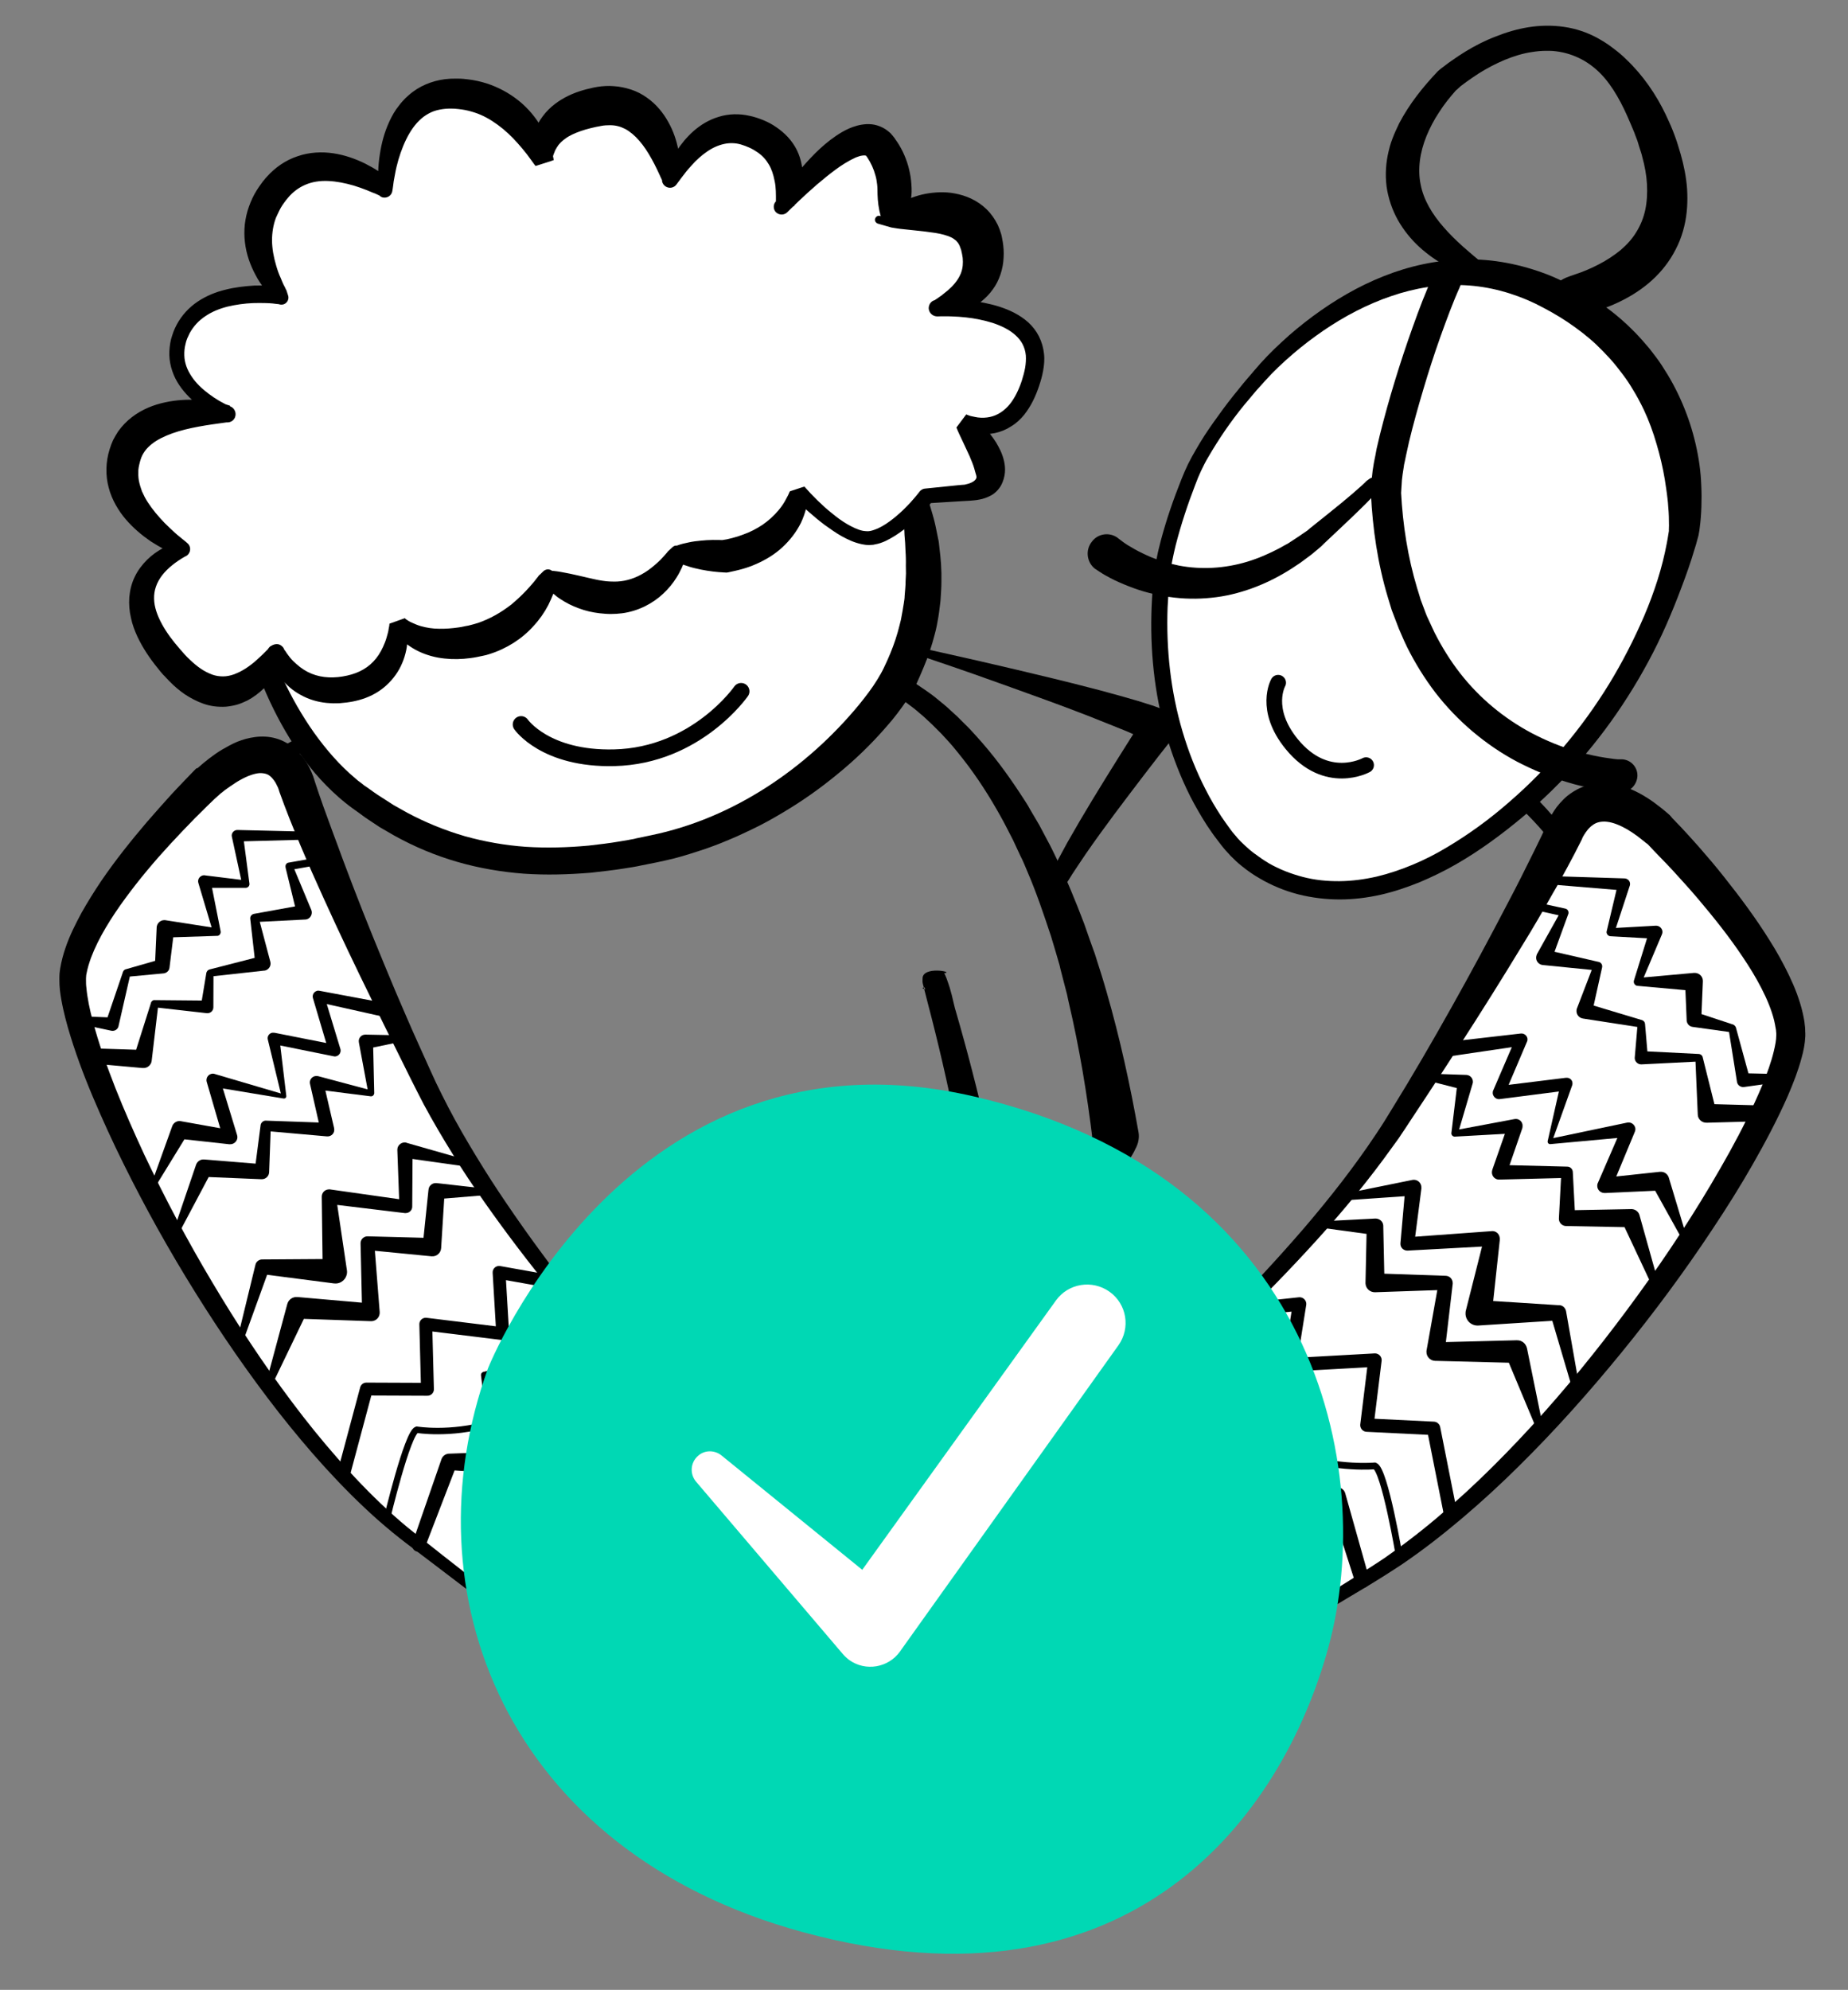
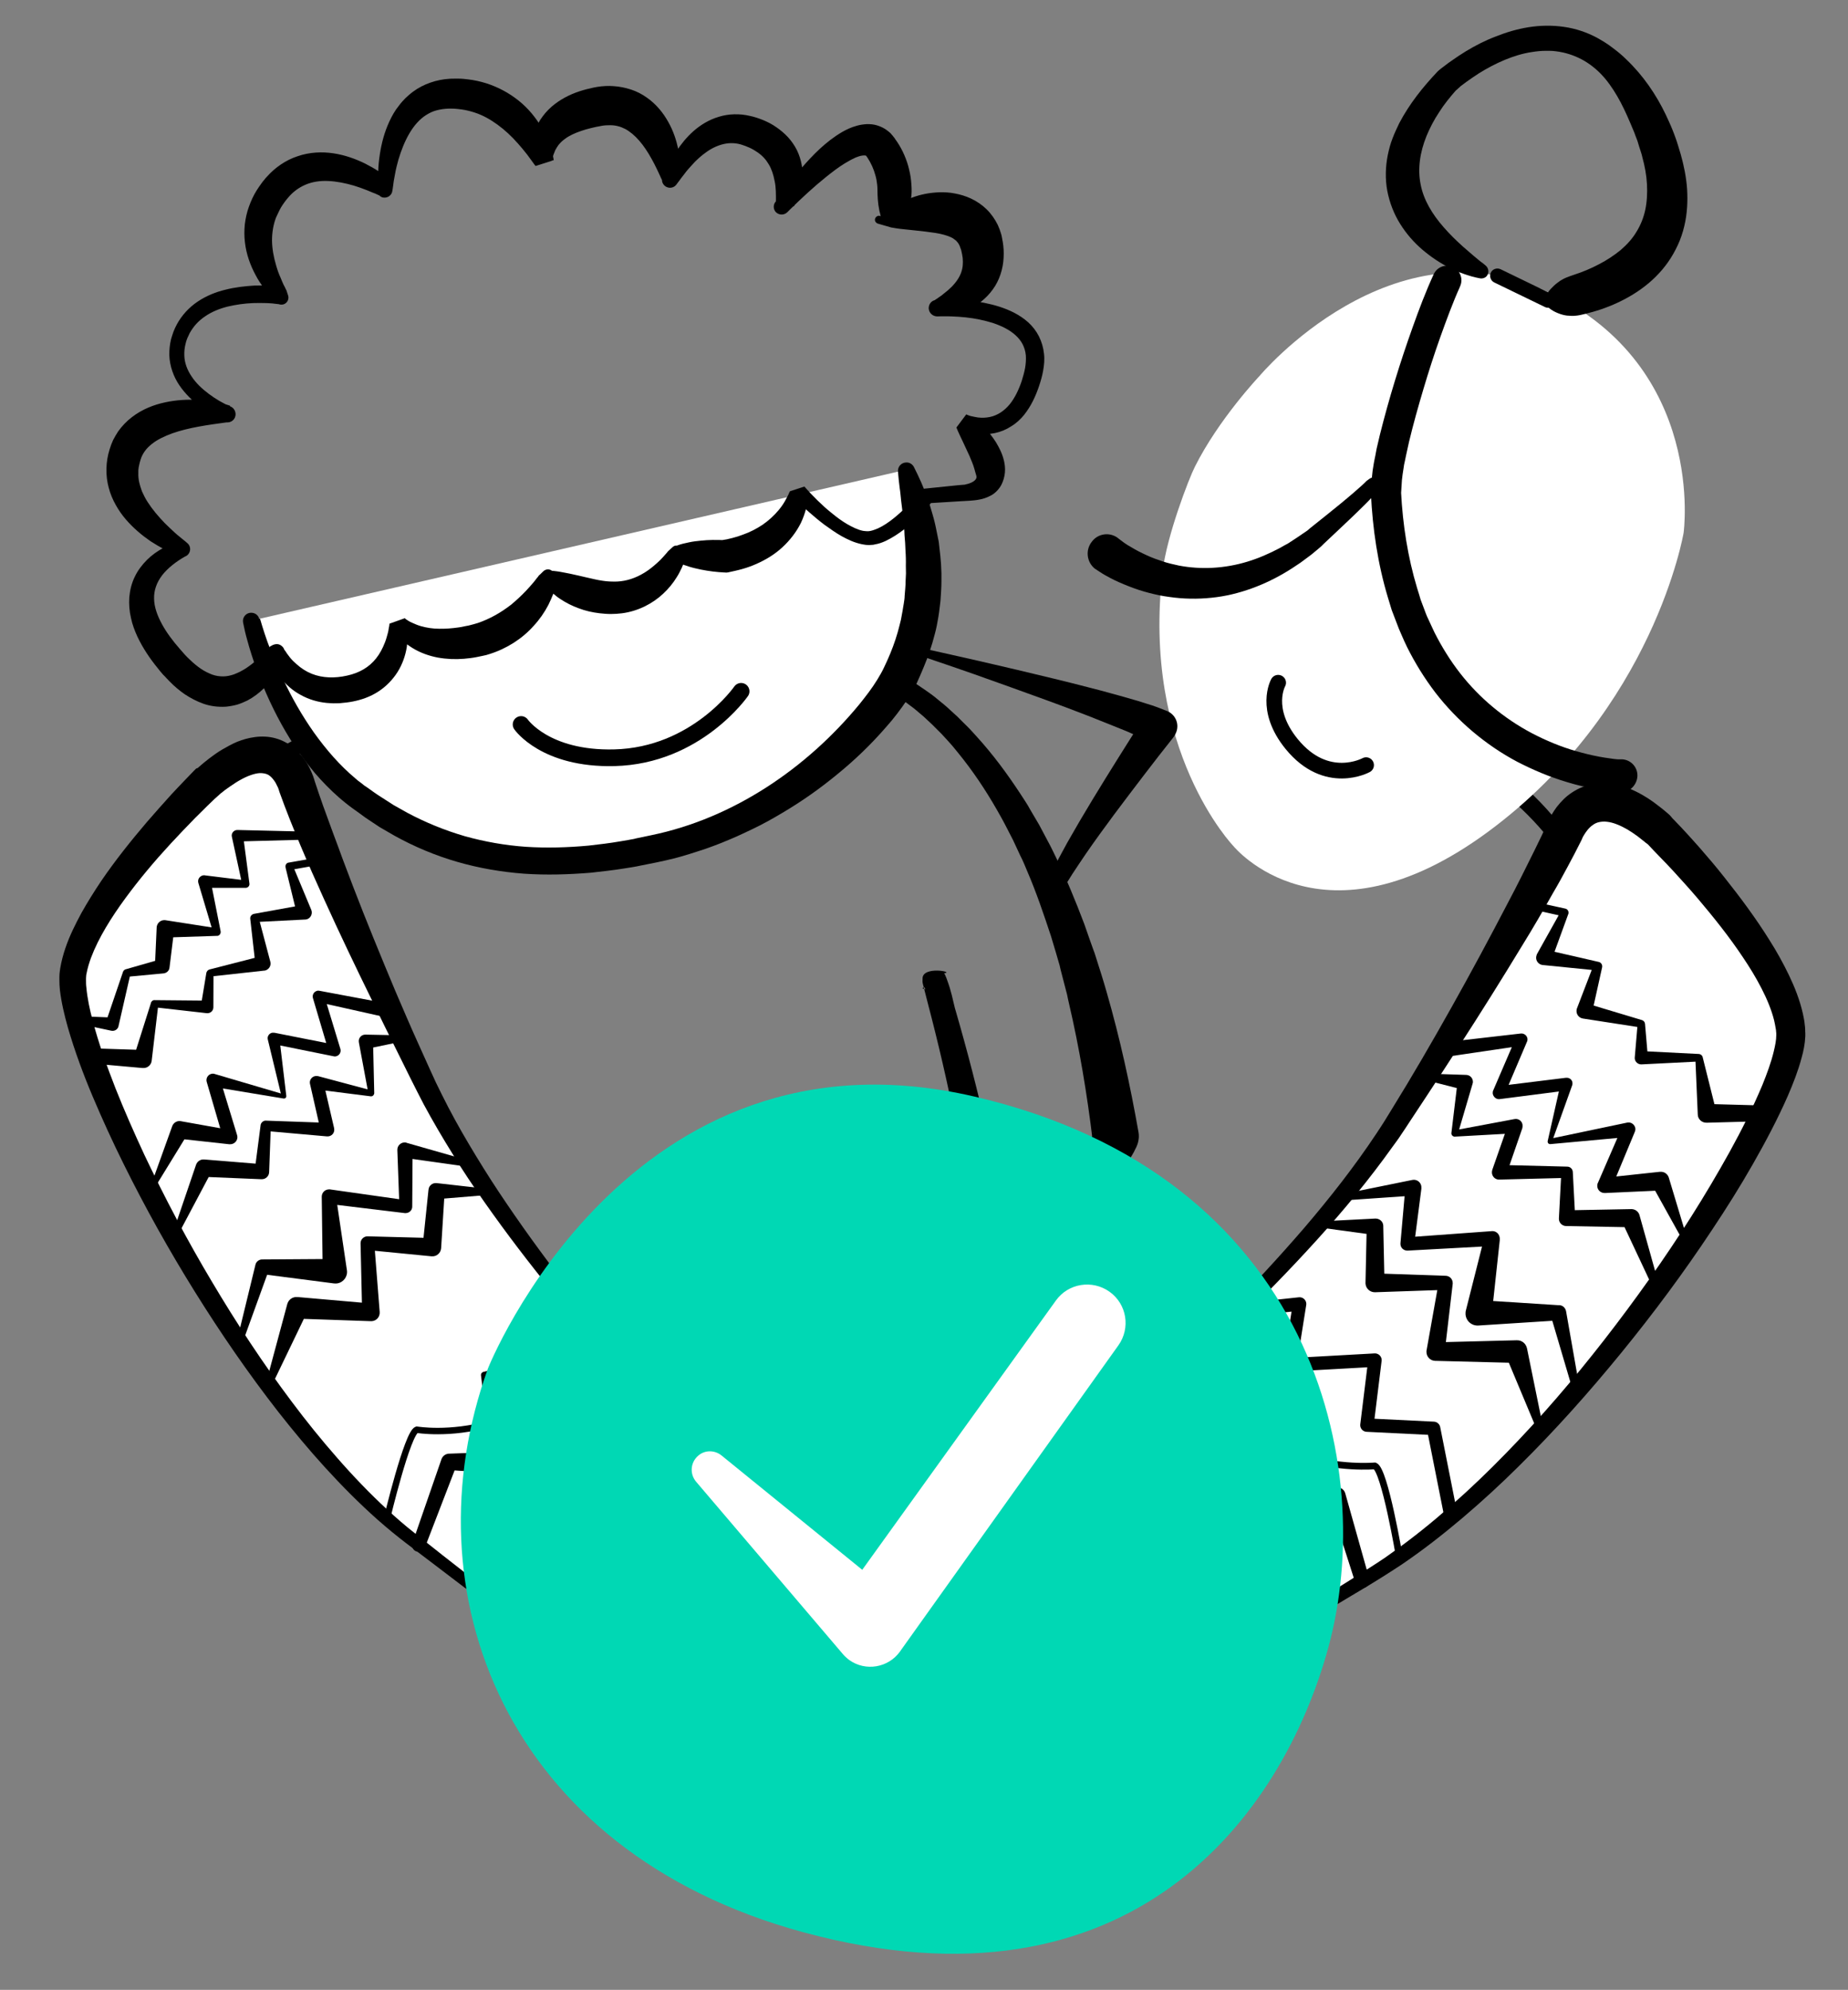
<svg xmlns="http://www.w3.org/2000/svg" xmlns:xlink="http://www.w3.org/1999/xlink" version="1.1" id="Layer_1" x="0px" y="0px" viewBox="0 0 1527.8 1644.4" style="enable-background:new 0 0 1527.8 1644.4;" xml:space="preserve">
  <rect x="0" y="0" width="1527.8" height="1644.4" fill="#808080" stroke="none" />
  <style type="text/css">
	.st0{clip-path:url(#SVGID_2_);}
	.st1{fill:none;stroke:#000000;stroke-width:9;stroke-miterlimit:10;}
	.st2{fill:none;stroke:#000000;stroke-width:17;stroke-miterlimit:10;}
	.st3{fill:#FFFFFF;}
	.st4{fill:none;stroke:#000000;stroke-width:12.946;stroke-linecap:round;stroke-linejoin:round;stroke-miterlimit:10;}
	.st5{fill:none;stroke:#000000;stroke-width:11.119;stroke-linecap:round;stroke-linejoin:round;stroke-miterlimit:10;}
	.st6{fill:none;stroke:#000000;stroke-width:5.559;stroke-linecap:round;stroke-linejoin:round;stroke-miterlimit:10;}
	.st7{fill:none;stroke:#000000;stroke-width:3.706;stroke-linecap:round;stroke-linejoin:round;stroke-miterlimit:10;}
	.st8{fill:none;stroke:#000000;stroke-width:12.972;stroke-linecap:round;stroke-linejoin:round;stroke-miterlimit:10;}
	.st9{fill:none;stroke:#000000;stroke-width:10.636;stroke-linecap:round;stroke-linejoin:round;stroke-miterlimit:10;}
	.st10{fill:none;stroke:#000000;stroke-width:5.318;stroke-linecap:round;stroke-linejoin:round;stroke-miterlimit:10;}
	.st11{fill:none;stroke:#000000;stroke-width:3.545;stroke-linecap:round;stroke-linejoin:round;stroke-miterlimit:10;}
	.st12{fill:none;stroke:#000000;stroke-width:12.408;stroke-linecap:round;stroke-linejoin:round;stroke-miterlimit:10;}
	.st13{fill:#00D8B4;}
	.st14{fill:none;stroke:#000000;stroke-width:13.79;stroke-linecap:round;stroke-linejoin:round;stroke-miterlimit:10;}
</style>
  <g>
    <g>
      <g>
        <defs>
          <polygon id="SVGID_1_" points="1541.4,11.6 1459.2,670.3 914.8,1619.6 608,1546.3 24.5,652.4 -13.6,121.4 65.4,-129.3     " />
        </defs>
        <clipPath id="SVGID_2_">
          <use xlink:href="#SVGID_1_" style="overflow:visible;" />
        </clipPath>
        <g class="st0">
          <g>
            <path d="M1238.7,634.3c0.6,0.3,0.7,0.4,1.1,0.6l0.8,0.6l1.7,1.1c1.1,0.7,2.2,1.4,3.2,2.1c2.1,1.4,4.1,2.9,6.2,4.5       c3.9,3.1,7.7,6.3,11.4,9.7c7.3,6.7,14.2,13.9,20.5,21.3c12.8,14.9,24,30.9,34.1,47.4c10,16.6,19.1,33.8,27.2,51.3       c8,17.5,15.3,35.5,21.7,53.6c6.6,18.1,12.3,36.5,17.5,55c5.2,18.5,10,37.2,14,56c8.3,37.6,14.6,75.5,19.5,113.5       c1.3,9.5,2.4,19.1,3.4,28.6l1.5,14.3c0.6,4.8,0.8,9.7,1.3,14.4c1.5,19.2,2.1,38.6,2.1,57.8c-0.1,38.6-2.4,77-5.9,115.2       c-1.7,19.1-3.8,38.3-6.2,57.2c-2.4,19.1-4.8,38.2-7.6,57.1c-2.8,18.9-5.8,38-9,57c-1.5,9.5-3.2,18.9-4.9,28.5       s-3.4,18.9-5.3,28.5c-1.5,8.1-9.5,13.5-17.7,11.8c-8.1-1.5-13.5-9.5-11.8-17.7c0-0.3,0.1-0.7,0.3-1v-0.1c2.4-9,4.8-18.2,7-27.4       c2.2-9.3,4.5-18.5,6.6-27.8c4.2-18.5,8.1-37.2,11.8-55.8s7-37.3,10-56.1c2.9-18.8,5.8-37.6,8.1-56.4       c2.4-18.8,4.2-37.7,5.8-56.7c0.8-9.4,1.4-18.9,2-28.3l0.7-14.2c0.1-4.8,0.3-9.4,0.4-14.2c0.4-18.9,0.1-37.9-1-56.7       c-0.3-4.8-0.6-9.4-1-14.2l-1.3-14.2c-1-9.4-2-18.9-3.1-28.3c-4.3-37.7-10.2-75.3-18.2-112.5c-4.1-18.5-8.6-37-13.6-55.3       c-5.2-18.2-10.8-36.3-17.4-54.1c-3.2-9-6.6-17.7-10.2-26.5c-3.6-8.7-7.4-17.4-11.5-26c-8.1-17-17-33.8-27.1-49.7       c-10.1-15.9-21.2-31-33.5-44.9c-6.2-6.9-12.8-13.6-19.6-19.6c-3.5-2.9-7-5.9-10.7-8.6c-1.8-1.3-3.6-2.7-5.5-3.8       c-1-0.6-1.8-1.1-2.8-1.7l-1.4-0.8l-0.7-0.4l-0.4-0.3l-0.1-0.1c-3.9-2-5.5-6.9-3.5-10.8C1229.6,633.3,1234.6,632.2,1238.7,634.3       L1238.7,634.3z" />
          </g>
          <g>
            <path d="M592.7,1573.3c0.6,6.5,1,12.8,1.4,19.2c0.4,6.3,0.8,12.8,1.1,19.1c0.7,12.8,1.1,25.5,1.4,38.2       c0.3,12.8,0.6,25.5,0.4,38.3c0,12.8-0.1,25.5-0.4,38.3c-0.6,25.5-1.8,51.1-3.8,76.5c-2,25.5-4.8,50.9-8.3,76.3       c-1.7,12.8-3.9,25.4-6.3,38c-1.1,6.3-2.5,12.6-3.8,18.9c-1.4,6.3-2.8,12.6-4.3,18.8l-2.4,9.4l-1.3,4.6l-1.3,4.6l-2.7,9.4       l-2.7,8.8c-3.2,11.8-6,23.7-7.6,35.5c-0.7,5.9-1.1,11.8-1.1,17.5c0,5.8,0.6,11.5,1.7,17c2.4,10.8,7.6,20.5,16.4,26.8       c4.3,3.2,9.5,5.6,15.2,7.3c5.6,1.7,11.5,2.8,17.5,3.2c12.2,0.8,24.8,0,37.2-2.4h0.3l0,0l0,0c33-1.5,65.8-2.2,98.8-2.7l12.3-0.1       c4.1,0,8-0.3,12.1-0.6c8-0.7,15.9-1.8,23.3-3.9c3.6-1,7.3-2.2,10.7-3.8c3.2-1.5,6.3-3.5,8.4-5.6c1-1.1,1.8-2.1,2.2-3.2       c0.4-1,0.6-2,0.6-2.8c-0.1-1.8-1.4-4.2-3.6-6.6l-0.4-0.4c-0.1,0-0.1-0.1-0.3-0.1c-0.1-0.1-0.4-0.3-0.7-0.6       c-0.6-0.4-1.3-0.8-2-1.3c-1.5-0.8-3.1-1.5-4.9-2.4c-3.5-1.5-7.2-2.9-10.9-4.2c-7.6-2.7-15.3-5.1-23.1-7.3       c-15.7-4.6-31.6-9-47.4-13.9c-7.9-2.4-15.9-4.9-23.8-7.7s-15.9-5.8-23.8-9.5c-4.1-2-8-4.1-12.2-7.2c-2.1-1.7-4.3-3.5-6.5-6.6       l-0.4-0.6l-0.3-0.4l-0.6-0.8c-0.3-0.6-0.6-1.1-1-1.8c-0.6-1.1-1.1-2.4-1.5-3.5c-1.8-4.5-3.1-8.8-4.1-13s-1.8-8.6-2.7-12.8       c-2.8-16.8-4.3-33.4-5.5-50.1c-1.1-16.6-1.8-33.1-2.1-49.7c-0.4-16.6-0.6-33.1-0.6-49.5c0-16.6,0.3-33,0.6-49.5       s0.7-33,1.3-49.4c0.6-16.4,1.1-33,2-49.4c1.5-33,3.4-65.8,6-98.8c0.3-4.3,4.2-7.6,8.6-7.3c4.2,0.3,7.4,3.9,7.3,8.1l0,0       c-2.1,65.7-4.1,131.3-4.9,197c-0.1,16.4-0.3,32.8-0.3,49.2c0,16.4,0.1,32.8,0.4,49.1c0.3,16.4,1,32.7,1.8,49       c1,16.3,2.1,32.4,4.6,48.1c0.6,3.9,1.4,7.7,2.2,11.5c0.8,3.6,1.8,7.3,3.1,10.5c0.3,0.8,0.6,1.5,1,2.2c0.1,0.3,0.3,0.7,0.4,1       l0.3,0.4l0.1,0.1l0,0c0.1,0.3,1,1.3,2.2,2.2c2.4,1.8,5.6,3.8,9,5.5c6.7,3.5,14.2,6.5,21.7,9.3s15.3,5.5,23,8l46.9,15.3       c7.9,2.7,15.7,5.3,23.6,8.4c3.9,1.5,7.9,3.1,11.9,5.1c2,1,3.9,2,6,3.2c1,0.7,2.1,1.4,3.2,2.2c0.6,0.4,1.1,0.8,1.7,1.4l0.8,0.8       l0.7,0.7c1.7,2,3.2,4.1,4.5,6.6s2.1,5.6,2.1,8.7c0.1,3.2-0.7,6.5-2.1,9.1c-1.4,2.7-3.2,4.8-5.1,6.6c-3.9,3.5-8.1,5.8-12.3,7.6       s-8.4,3.1-12.8,4.1c-8.6,2-17.1,2.7-25.5,2.9c-4.2,0.1-8.4,0-12.6-0.1l-12.3-0.6l-98.6-4.3l0,0h0.3c-5.9,2.7-12.1,4.6-18.4,6.2       c-3.1,0.8-6.3,1.4-9.5,2c-3.2,0.6-6.5,0.8-9.8,1.1c-6.6,0.4-13.3,0.4-20.2-0.7c-6.7-1.1-13.6-3.2-19.9-6.9       c-6.3-3.5-12.1-8.6-16.4-14.4c-4.5-5.9-7.6-12.6-9.7-19.5c-2.1-6.9-3.2-13.7-3.8-20.6c-0.6-6.9-0.4-13.6,0-20.3       c1-13.5,3.2-26.5,6.3-39.1l4.8-18.4l1.1-4.5l1-4.5l2.1-9.1c5.3-24.3,9.1-49.1,12.3-73.9c3.2-24.8,5.5-49.8,7.3-74.9       c0.4-6.3,0.8-12.5,1.3-18.8l1-18.8c0.6-12.6,1.1-25.1,1.5-37.7c0.8-25.1,1.1-50.4,1.3-75.5c0-12.6,0-25.3-0.1-37.7       c-0.1-12.6-0.4-25.3-0.7-37.6v-0.1c-0.1-6,4.5-10.9,10.5-11.1C587.4,1563.2,592.1,1567.7,592.7,1573.3z" />
          </g>
          <g>
            <path d="M381.1,1638.6l1.3,32.7l1.4,32.8c1,21.9,2,43.8,3.2,65.7l1.8,32.8c0.7,10.9,1.3,21.9,2.1,32.7       c0.7,10.9,1.4,21.9,2.2,32.7c0.8,10.9,1.7,21.7,2.7,32.7l1.4,16.4l1.5,16.3l1.5,16.3l1.8,16.3l1.8,16.4       c0.6,5.6,1.1,11.2,1.5,16.8c0.7,11.4,0.8,22.7,0,34.2c-0.8,11.5-2.7,23.1-6.6,34.4c-2,5.6-4.3,11.2-7.7,16.4       c-3.2,5.2-7.3,10.1-12.2,14c-4.9,4.1-10.7,6.9-16.6,8.6c-5.9,1.7-12.1,2.1-17.8,1.8c-5.9-0.3-11.5-1.5-17-3.2       c-2.7-0.8-5.3-1.8-8-2.9c-2.5-1.1-5.1-2.4-7.6-3.8l0.4,0.1l0,0l-88.1,4.2l-10.9,0.6c-3.6,0.1-7.6,0.3-11.4,0.3       c-7.6-0.1-15.3-0.7-22.9-2.4c-3.8-0.8-7.7-1.8-11.4-3.4c-3.8-1.5-7.6-3.4-11.1-6c-3.5-2.7-7-6.3-8.8-11.4       c-0.8-2.5-1.3-5.3-1.1-8s0.8-5.2,2-7.4c1-2.2,2.2-4.2,3.6-6l0.6-0.7c0.1-0.3,0.3-0.4,0.6-0.7l0.7-0.8l0.7-0.7       c1-0.8,2-1.5,2.8-2.2c3.6-2.5,7.2-4.3,10.7-5.9c7-3.2,13.9-6,20.9-8.6c13.9-5.2,27.8-10,41.7-15c13.7-4.9,27.5-10,40.3-15.9       c3.2-1.5,6.3-3.1,9.1-4.8c2.9-1.7,5.6-3.5,7.6-5.2c1-0.8,1.7-1.7,2-2.1l0.1-0.1l0.3-0.4c0.1-0.3,0.3-0.6,0.4-1       c0.3-0.6,0.6-1.3,0.8-2c1.1-2.8,2-6,2.8-9.4c1.5-6.6,2.7-13.6,3.6-20.8c1-7.2,1.7-14.3,2.2-21.5c1.1-14.4,1.8-29,2.4-43.6       c1.1-29.2,1.1-58.5,1.1-87.8c-0.3-58.6-1.5-117.4-3.1-175.9l0,0c-0.1-4.2,3.2-7.6,7.3-7.7c4.1-0.1,7.4,2.9,7.7,7       c2.2,29.5,3.8,58.8,5.1,88.2c1.1,29.5,2.1,58.9,2.2,88.4c0.3,29.5,0,59.1-1.1,88.7c-0.6,14.9-1.5,29.6-2.9,44.5       c-0.7,7.4-1.5,14.9-2.7,22.3c-1.1,7.4-2.4,15-4.3,22.6c-1,3.8-2.1,7.7-3.8,11.6c-0.4,1-0.8,2-1.4,3.1c-0.3,0.6-0.6,1-0.8,1.5       l-0.4,0.8l-0.7,1c-1.8,2.7-3.6,4.5-5.5,6c-3.6,3.1-7.2,5.1-10.7,7c-3.5,2-7,3.5-10.5,5.1c-14,6-28.1,10.8-42.2,15.4       c-14,4.6-28.1,8.8-41.9,13.5c-6.9,2.4-13.7,4.8-20.2,7.4c-3.2,1.4-6.3,2.8-8.8,4.3c-0.6,0.4-1.1,0.7-1.5,1.1l-0.3,0.3l-0.1,0.1       c0,0-0.1,0.1-0.3,0.3l-0.4,0.4c-0.8,1.1-1.7,2.2-2.2,3.2c-1.1,2.2-1.3,4.1-0.7,6c0.6,2,2.1,4.1,4.3,5.9c2.2,1.8,5.1,3.5,8,4.8       c2.9,1.4,6.3,2.4,9.5,3.4c6.6,1.8,13.7,2.8,20.8,3.2c3.5,0.3,7.2,0.4,10.7,0.4l11.1,0.1c29.5,0.4,58.9,1.1,88.2,2.5l0,0h0.1       l0.3,0.1c10.4,3.2,21.3,4.6,31.6,3.6s19.6-5.1,26.1-11.8c6.6-6.7,10.5-16,12.9-25.7c1.1-4.9,2-10,2.5-15       c0.4-5.2,0.7-10.4,0.7-15.6s-0.1-10.5-0.4-15.7c-0.3-5.3-0.8-10.5-1.4-15.9c-0.6-5.3-1.3-10.7-2.1-15.9l-2.2-16.4l-2-16.4       l-2.1-16.4l-2.1-16.4L372,1903c-1.1-10.9-2.2-22-3.2-33c-1.1-10.9-1.8-22-2.8-33c-1.5-22-2.9-44-3.9-66.1       c-1.8-44-2.8-88.1-1.7-132.4c0.1-5.8,4.9-10.2,10.7-10.1c5.5,0.1,9.8,4.5,10.1,10L381.1,1638.6z" />
          </g>
          <g>
            <path d="M499.3,1457.5l-14.7,170.7c-0.6,6-4.8,10.9-10.2,12.8l-1,0.3l0,0l-2.4,0.7l-2.2,0.6l-4.5,1.1c-2.9,0.7-5.9,1.3-8.8,2       c-5.9,1.3-11.8,2.2-17.7,3.2c-11.8,1.8-23.7,3.2-35.6,4.2c-23.8,1.8-47.8,1.8-71.8-0.4c-24-2.2-47.8-6.9-71-14.3       c-23.1-7.4-45.6-17.8-66.2-31.1l0,0l-1.1-0.8c-4.9-3.5-7-9.5-5.8-15.2L225,1425c0.8-3.6,4.5-5.9,8.1-5.1       c3.4,0.8,5.6,4.1,5.2,7.4l-21.6,169.2l-6.9-16l0,0c18.1,11.8,37.9,20.9,58.6,27.6c20.8,6.7,42.5,10.8,64.4,12.9       c22,2.1,44.2,2.1,66.4,0.4c11.1-0.8,22.2-2.2,33.1-3.9c5.5-0.8,10.9-1.8,16.4-2.9c2.7-0.6,5.3-1.1,8-1.8l3.9-1l2-0.6l1.7-0.4       l0,0l-11.2,13l30.3-168.6c0.8-4.3,4.9-7.2,9.3-6.5C496.7,1449.7,499.5,1453.4,499.3,1457.5z" />
          </g>
          <g>
            <path d="M706.2,542.8c1.7,0.3,2.9,0.6,4.2,0.8c1.3,0.3,2.5,0.7,3.8,1c2.5,0.7,5.1,1.5,7.4,2.4c2.5,0.8,4.8,1.8,7.2,2.8       c2.4,1,4.6,2.1,7,3.2c9.3,4.3,18,9.5,26.4,15.4c1,0.7,2.1,1.4,3.1,2.1l3.1,2.2c2,1.5,4.1,2.9,6,4.6c3.9,3.2,7.9,6.3,11.5,9.8       l5.6,5.1l5.3,5.3c1.8,1.8,3.6,3.5,5.3,5.3l5.1,5.6c13.6,14.9,25.5,31,36.5,47.8l4.1,6.3l2,3.2l1.8,3.2l7.6,12.9l7,13.2       c2.4,4.3,4.5,8.8,6.7,13.3c8.8,18,16.3,36.3,23.4,55l4.9,14l2.5,7l1.3,3.5l1.1,3.5l4.5,14.2l2.2,7.2c0.7,2.4,1.4,4.8,2.1,7.2       C926,858.3,934.4,897,941.3,936c0.3,2,0.3,3.9,0,5.8l-0.1,0.6l0,0l-0.1,0.6l-0.1,0.3l-0.1,0.6l-0.3,1c-0.1,0.6-0.4,1.1-0.6,1.7       c-0.4,1-0.8,2-1.3,2.8c-0.8,1.8-1.7,3.5-2.7,5.1c-1.8,3.2-3.9,6.2-6,9c-4.3,5.5-9.4,10.2-14.6,14.2c-5.3,3.9-10.8,7.3-16.6,10       c-5.6,2.7-11.4,4.8-17.3,6.5c-11.5,3.2-23.1,5.1-34.5,5.6c-11.4,0.6-22.6,0.3-33.7-0.7l-1.1-0.1c-2.4-0.1-4.2-2.1-4.5-4.5l0,0       l-11.2-49.8c-3.8-16.6-7.6-33.2-11.4-49.8c-3.9-16.6-7.9-33.1-12.1-49.5c-1.1-4.1-2.1-8.1-3.2-12.2l-1.7-6l-1.8-5.8       c-0.6-2.1-1.3-3.5-1.8-5.1l-0.4-1.1c0-0.1,0-0.1-0.1-0.1l0,0l0.1,0.1c0,0.1,0.1,0.3,0.6,0.8c-9.4,0.8,18,6.2,17.7-4.5       c0.3-2.5,0-2,0-2.4v-0.3c0-0.1,0,0,0,0.1l0.1,0.6l0.4,1.4l3.6,12.2c19.6,65.7,35.4,132.7,46.9,200.5       c5.8,33.9,10.4,68,13.6,102.4c3.4,34.4,5.3,68.9,5.8,103.4c0.4,34.6-0.7,69.3-3.9,103.9c-3.2,34.6-8.4,69.3-16.1,103.5l0,0v0.3       c-1.7,7-6.9,12.2-13.3,14.2l-2.7,0.8l-2.5,0.7l-5.1,1.4c-3.4,0.8-6.6,1.7-10,2.5c-6.6,1.7-13.2,3.2-19.8,4.6       c-13.2,2.9-26.4,5.6-39.6,8c-26.5,4.9-53,8.7-79.8,11.6c-53.4,6-107.2,8-160.9,6.6c-26.8-0.8-53.7-2.7-80.4-5.3       c-6.7-0.7-13.3-1.5-20.1-2.4l-10-1.3l-10-1.5c-6.6-1-13.3-2-19.9-3.1l-19.9-3.5c-6.6-1.1-13.2-2.5-19.8-3.9l-9.8-2.1       c-3.2-0.7-6.6-1.4-9.8-2.2c-13-3.2-26.2-6.2-39.1-10.1c-6.5-1.8-13-3.5-19.4-5.5l-19.2-6.2c-3.2-1-6.5-2-9.5-3.1l-9.5-3.4       l-19.1-6.9c-6.3-2.2-10.4-8.1-10.7-14.3v-0.1l0,0c-0.7-30.7-0.8-61.2-0.8-91.7c0.1-30.6,0.6-61,1.3-91.6       c0.7-30.6,2-61,3.6-91.6c1.7-30.4,3.9-61,6.7-91.3l4.9,5.9l0,0c-5.2-0.4-10.2-1-15.4-1.7c-5.1-0.7-10.1-1.4-15.2-2.4       c-10.1-1.7-20.2-3.9-30.2-6.5c-10-2.7-19.9-5.6-29.9-9.3c-9.8-3.8-19.5-8.3-28.9-13.7c-2.7-1.5-4.3-4.2-4.6-7.2l-0.1-0.8l0,0       c-0.1-2.8-0.3-5.3-0.4-8c-0.1-2.7-0.1-5.2-0.3-7.9c-0.1-5.2-0.1-10.4-0.1-15.6c0.1-10.4,0.4-20.8,1.1-31.1       c1.3-20.8,3.5-41.4,6.9-61.9c6.7-41,17.7-81.5,34.2-119.7c8.4-19.1,18.2-37.6,29.7-55c2.8-4.3,5.9-8.7,8.8-12.9       c3.1-4.2,6.2-8.4,9.5-12.5c6.6-8.1,13.5-16,20.9-23.4c7.4-7.4,15-14.6,23.3-21l3.1-2.5l3.1-2.4c2.1-1.5,4.2-3.2,6.3-4.8       c4.2-2.9,8.6-6,12.9-8.8c4.3-2.9,8.8-5.5,13.3-8.1c2.2-1.3,4.6-2.5,6.9-3.8l3.5-1.8l3.5-1.7l7-3.5l7.2-3.2l3.5-1.5l3.6-1.4       l7.3-2.9c2.9-1.1,6.2,0.3,7.3,3.1c1.1,2.8-0.1,6-2.9,7.3l-0.1,0.1l-6.9,2.9l-3.5,1.4l-3.4,1.5l-6.7,3.2l-6.7,3.5l-3.4,1.7       l-3.2,1.8c-2.1,1.3-4.3,2.5-6.5,3.8c-4.2,2.7-8.6,5.2-12.6,8.1c-4.2,2.7-8.1,5.8-12.2,8.7c-2,1.5-3.9,3.1-5.9,4.6l-2.9,2.4       l-2.8,2.4c-7.7,6.5-14.9,13.3-21.7,20.5c-27.5,28.9-48.5,63.7-63.8,100.6c-15.3,37.2-25.1,76.5-30.7,116.3       c-2.8,19.9-4.6,40-5.3,60c-0.4,10.1-0.6,20.1-0.4,30.2c0,5.1,0.1,10,0.4,15c0.1,2.5,0.3,5.1,0.4,7.4c0.1,2.4,0.3,5.1,0.6,7.3       l0,0l-4.8-8c7.6,5.3,15.9,10.1,24.5,14.3c8.7,4.1,17.8,7.7,27.1,11.1c9.3,3.2,18.8,6,28.3,8.6c9.5,2.5,19.4,4.8,29,6.5l0,0       c2.9,0.3,5.1,2.8,4.9,5.6v0.3c-1,30.3-1.4,60.7-1.3,91c0.3,30.3,0.7,60.7,1.8,91c1,30.3,2.4,60.6,4.1,90.9       c1.7,30.3,3.8,60.6,6.2,90.6l0,0l-10.7-14.4l18.4,6.3l9.1,3.2c3.1,1,6.2,2,9.3,2.9l18.5,5.8c6.2,1.8,12.5,3.4,18.8,5.2       c12.5,3.5,25.1,6.2,37.7,9.3c3.1,0.8,6.3,1.4,9.5,2l9.5,2c6.3,1.3,12.8,2.7,19.1,3.6l19.2,3.2c6.5,1,12.9,1.8,19.2,2.7l9.7,1.3       l9.7,1.1c6.5,0.7,12.9,1.4,19.4,2.1c25.8,2.4,51.8,3.8,77.9,4.3c51.9,0.8,104.1-1.8,155.7-8.1c25.8-3.1,51.5-7.2,77-12.1       c12.8-2.4,25.4-5.2,38-8.1c6.3-1.5,12.5-3.1,18.8-4.6c3.1-0.8,6.2-1.7,9.3-2.5l4.5-1.3l2.2-0.7l2.1-0.6l-13.5,14.3l0,0       c16.4-64.2,23.6-131.2,24.8-198.2c1.3-67.2-3.6-134.7-12.6-201.6c-9-67.1-22.3-133.5-39.6-199.2l-3.2-12.5l-0.4-1.7l-0.3-1       c-0.1-0.4-0.1-0.7-0.3-1.4l-0.1-0.7c0-0.6-0.1-0.1,0-2.8c-0.3-10.9,27.2-5.5,17.8-4.5c0.6,0.7,0.7,1,0.8,1.3l0.3,0.6l0.1,0.4       c0.1,0.3,0.1,0.4,0.3,0.6l0.7,1.8c0.8,2.4,1.8,4.9,2.4,7l1.8,6.5l1.5,6.3c1.1,4.2,2,8.4,2.9,12.6c3.6,16.8,7,33.5,10.2,50.4       c3.1,16.8,6.2,33.7,9.1,50.4c2.9,16.8,5.8,33.7,8.4,50.5l0,0l-5.6-4.6c10.5-1.3,21-3.2,31-5.9c10-2.7,19.5-6.3,28.1-10.9       c4.2-2.4,8.3-4.9,11.9-7.7s6.9-5.9,9.7-9.1s5.1-6.7,6.7-10.2c0.8-1.7,1.5-3.5,2-5.2c0.3-0.8,0.4-1.7,0.6-2.4       c0-0.4,0.1-0.7,0.1-1c0-0.1,0-0.3,0-0.3s0-0.1,0,0l0,0c0,0,0,0,0,0.1l-0.1,0.3l0,0l-0.1,6.3c-4.6-38-10.9-75.9-19.6-113.1       c-0.6-2.4-1-4.6-1.5-7l-1.8-6.9l-3.6-13.9l-0.8-3.5l-1-3.4l-2-6.9l-4.1-13.7c-6-18.1-12.1-36.2-19.6-53.6       c-1.8-4.3-3.6-8.8-5.8-13l-6-12.9l-6.5-12.6l-1.7-3.2l-1.7-3.1l-3.5-6.2c-9.4-16.4-19.9-32.1-31.8-46.7l-4.5-5.5       c-1.5-1.8-3.1-3.5-4.6-5.2l-4.8-5.2l-4.9-4.9c-3.2-3.4-6.9-6.5-10.2-9.7c-1.7-1.5-3.6-2.9-5.3-4.5l-2.7-2.2l-2.8-2.1       c-7.4-5.8-15.2-10.9-23.3-15.3c-2-1.1-4.1-2.1-6.2-3.2c-2.1-1-4.2-2-6.3-2.8s-4.2-1.7-6.3-2.4c-1.1-0.3-2.1-0.7-3.2-1       c-1-0.3-2.2-0.6-2.8-0.7l-0.4-0.1c-3.8-0.8-6.3-4.8-5.3-8.6C699,544.6,702.5,542.2,706.2,542.8z" />
          </g>
          <g>
            <path d="M1332,1197.4c5.1,23.6,9.4,47.1,13.6,70.8c4.1,23.7,7.9,47.3,11.2,71.1c3.4,23.7,6.6,47.6,9.4,71.4       c2.8,23.8,5.3,47.7,7.6,71.7c2.2,23.8,4.1,47.8,5.6,71.8c1.5,24,2.8,48,3.6,72c1.8,48,2.1,96.2,1,144.4       c-0.1,5.6-3.9,10.4-9.1,11.9l-0.3,0.1l0,0c-1.3,0.3-2.1,0.6-3.1,0.8l-2.8,0.7c-2,0.4-3.8,0.8-5.6,1.3       c-3.8,0.8-7.4,1.5-11.2,2.2c-7.4,1.4-15,2.5-22.4,3.6c-15,2.1-29.9,3.6-44.9,4.8c-29.9,2.4-59.9,3.2-89.8,2.8       c-15-0.1-29.9-0.7-44.8-1.4c-7.4-0.4-14.9-0.8-22.3-1.4l-11.2-0.8l-11.1-1c-29.7-2.7-59.3-6.2-88.8-10.8       c-4.1-0.6-6.9-4.3-6.2-8.4c0.6-3.9,4.2-6.7,8.3-6.2c29.3,3.5,58.6,6.2,88,7.9l11.1,0.6l11.1,0.4c7.3,0.4,14.7,0.4,22,0.7       c14.7,0.3,29.3,0.4,44,0c29.3-0.6,58.6-2.2,87.7-5.5c14.4-1.5,28.9-3.6,43.3-6c7.2-1.3,14.3-2.7,21.3-4.1       c3.5-0.7,7-1.5,10.5-2.4c1.7-0.4,3.5-0.8,5.2-1.3l2.5-0.7l2.2-0.7l0,0l-9.4,11.9c2.4-47.6,3.4-95.1,2.8-142.8       c-0.3-23.8-0.8-47.7-1.8-71.4c-1-23.8-2.1-47.7-3.8-71.4c-1.5-23.8-3.4-47.6-5.6-71.4c-2.2-23.7-4.6-47.6-7.4-71.1       c-2.8-23.7-5.9-47.4-9.3-71c-3.5-23.6-7.2-47.3-11.6-70.6v-0.1c-0.6-2.9,1.4-5.8,4.3-6.3       C1328.6,1192.6,1331.4,1194.6,1332,1197.4z" />
          </g>
          <g>
            <path d="M1296.3,1792.7c-4.3,63.7-7.7,127.5-10.8,191.2c-3.1,63.7-5.8,127.5-8.6,191.2l-2.2,47.8c-0.4,8-0.7,16-1.4,24       l-0.8,11.9c-0.3,3.9-0.4,7.9-0.4,11.8c-0.3,31.6,3.1,63.4,4.2,95.7c0.6,16.1,0.6,32.4-1.1,48.8c-0.8,8.3-2.2,16.6-4.6,24.8       c-2.4,8.3-5.6,16.7-10.9,24.4c-2.7,3.9-5.9,7.6-9.7,10.8c-2,1.5-3.9,3.1-6,4.3l-1.7,1l-1.4,0.7l-2.8,1.4       c-7.4,3.8-15.2,7.2-22.9,10.1c-7.7,2.9-15.6,5.5-23.6,7.7c-8,2.1-16.1,3.9-24.3,5.3c-8.3,1.3-16.6,2.2-25.4,2.1       c-4.3-0.1-8.8-0.4-13.7-1.4c-2.5-0.6-5.1-1.3-7.9-2.8c-1.4-0.7-2.9-1.8-4.5-3.2c-1.5-1.4-2.9-3.5-3.8-5.9       c-0.8-2.4-1-4.9-0.7-6.7c0-0.4,0.1-0.7,0.1-1.1c0-0.3,0.1-0.7,0.1-1c0.1-0.6,0.3-1.3,0.4-1.8c0.6-2.2,1.3-4.3,1.8-6.3       c1.3-3.9,2.7-7.9,4.1-11.6c2.8-7.6,5.9-15,8.8-22.4c6-14.9,12.2-29.6,18.4-44.2l18.5-44c6-14.7,12.1-29.5,17.8-44.3       c2.9-7.4,5.6-14.9,8.3-22.3s5.2-15,7.3-22.4c0.6-1.8,1-3.6,1.4-5.5c0.1-0.8,0.4-1.8,0.6-2.7c0.1-0.4,0.1-0.8,0.1-1.3       s0-1,0.1-1.4l0.1-2.8v-2.9c0-2,0-3.9,0-5.9c0-7.9,0-15.9-0.1-23.8l-0.7-47.8c-1.3-63.7-2.9-127.5-5.1-191.2       c-2.2-63.7-4.5-127.5-7.7-191.2c-0.3-5.1,3.6-9.4,8.8-9.7c5.1-0.3,9.4,3.6,9.7,8.8c0,0.1,0,0.3,0,0.4       c0.1,127.7,2.4,255.2,4.2,382.7l0.6,47.8c0,8,0.1,16,0.1,24c0,2,0,4.1,0,6v3.1l-0.1,3.2c0,0.6,0,1-0.1,1.7       c0,0.6-0.1,1.3-0.1,1.8c-0.1,1.1-0.4,2.2-0.6,3.2c-0.4,2.1-1,4.1-1.5,6c-4.3,15.7-10,30.7-15.4,45.7c-5.5,15-11.1,30-16.7,44.9       c-11.2,29.9-22.4,59.8-33.2,89.6c-2.7,7.4-5.3,15-7.7,22.4c-1.3,3.8-2.4,7.4-3.5,11.1c-0.6,1.8-1,3.6-1.3,5.2       c-0.1,0.4-0.1,0.7-0.1,1.1c0,0.1,0,0.3,0,0.4s0,0.3,0,0.3c0,0.1,0-0.4-0.1-0.8c-0.1-0.4-0.4-0.8-0.4-0.8c0-0.1,0,0,0.4,0.1       c0.7,0.3,2,0.7,3.4,1c2.9,0.6,6.5,0.7,10,0.7c7.2-0.1,14.7-1.1,22.2-2.4c7.4-1.4,14.9-3.2,22.3-5.3s14.7-4.5,21.7-7.3       c7.2-2.8,14.2-5.9,20.8-9.4l2.5-1.3l1.3-0.7l1-0.6c1.3-0.7,2.5-1.7,3.6-2.5c2.4-2,4.3-4.2,6.3-6.9c3.8-5.3,6.7-11.8,9.1-18.8       c1.1-3.5,2.2-7,3.1-10.7c0.8-3.6,1.7-7.4,2.4-11.1c1.4-7.6,2.4-15.3,3.1-23c0.8-7.7,1.3-15.6,1.7-23.6       c0.7-15.7,1-31.7,0.8-47.6c-0.1-16-0.6-32-0.4-48c0-4.1,0.1-8.1,0.3-12.2c0.3-4.1,0.4-8,0.6-11.9c0.4-7.9,0.6-15.9,0.7-23.8       c0.4-15.9,0.7-31.8,0.8-47.8c0.7-63.7,0.7-127.5,0.1-191.3c-0.7-63.8-1.7-127.7-4.1-191.3l0,0c-0.3-9.5,7-17.5,16.6-17.8       s17.5,7,17.8,16.6C1296.3,1791.6,1296.3,1792.2,1296.3,1792.7z" />
          </g>
          <g>
            <path d="M1075.4,1798.9c-5.9,63.4-10.7,127-14.7,190.5c-2.1,31.8-3.8,63.5-5.5,95.4c-1.5,31.8-2.8,63.5-3.6,95.4       c-0.4,15.9-0.7,31.8-0.7,47.7c-0.1,15.9,0,31.8,0.6,47.6l0.3,5.9l0.3,5.9l0.4,5.9l0.6,5.9c0.3,3.8,0.8,7.9,1.3,11.9       c0.4,4.1,0.8,8,1.1,12.1c0.7,8,1.3,16.1,1.3,24.4c0,8.3-0.3,16.6-2.2,25.3c-1,4.3-2.5,8.7-4.6,12.9c-2.2,4.2-5.5,8.3-9.3,11.5       c-3.8,3.2-8.1,5.6-12.5,7.3s-8.7,2.8-13,3.6c-8.6,1.5-16.8,2.1-25,2.7c-8.1,0.4-16.1,0.6-24.1,0.6c-31.7,0.4-63.3,1.8-95.3,2.7       c-8,0.1-16,0.4-24.1,0.4c-2,0-4.1,0-6.2-0.1c-2.1,0-4.1-0.1-6.2-0.1c-2.1-0.1-4.2-0.1-6.5-0.4l-3.2-0.3       c-1.1-0.1-2.4-0.3-3.5-0.6l-1.8-0.3c-0.6-0.1-1.4-0.3-2.1-0.6l-2.1-0.6c-0.4-0.1-0.7-0.1-1.1-0.3l-1.3-0.6       c-3.4-1.5-6.7-4.2-9-7.4c-2.2-3.4-3.4-7-3.8-10.5s0-6.6,0.7-9.5c0.7-2.8,1.7-5.5,2.8-7.9c0.6-1.3,1.3-2.2,1.8-3.5       c0.7-1.1,1.4-2.1,2.1-3.1c2.8-4.1,6-7.4,9.4-10.7c6.7-6.2,14-11.1,21.6-15.2c7.4-4.2,15.4-7.4,22.7-10.5       c14.7-6.2,28.9-12.2,42.1-19.8c13.2-7.4,25.3-16.4,35.4-27.2c5.1-5.3,9.7-11.2,13.7-17.4c4.1-6.2,7.6-12.8,10.7-19.6       c6-13.7,10-28.5,12.5-43.6l0.8-5.8l0.4-2.8l0.3-2.9l1.3-11.8c0.8-7.7,1.4-15.7,2-23.6c0.7-7.9,1.1-15.9,1.5-23.7       c0.4-7.9,1-15.9,1.3-23.7l1.1-23.8l1-23.8c0.7-15.9,1.1-31.8,1.7-47.7l1.3-47.7c1.4-63.7,2.2-127.4,2.4-190.9l0,0       c0-5.5,4.3-9.8,9.8-9.8s9.8,4.3,9.8,9.8v0.1c-0.3,32-0.8,63.8-1.4,95.7s-1.1,63.8-2.1,95.7c-0.8,31.8-1.8,63.8-2.9,95.7l-1,24       l-1.1,24c-0.3,8-0.8,16-1.3,24c-0.4,8-1,16-1.5,24l-1,12.1c-0.1,2-0.3,3.9-0.4,6l-0.6,6l-1.3,12.1l-0.3,2.9l-0.4,3.1l-0.8,6.2       c-2.7,16.3-6.7,32.7-13.5,48.1c-3.4,7.7-7.2,15.3-11.8,22.6c-4.5,7.2-9.8,14-15.6,20.3c-11.5,12.6-25.1,23-39.6,31.6       c-14.4,8.4-29.5,15-44.2,21.3c-7.4,3.2-14.2,6-20.6,9.7c-6.5,3.6-12.3,7.7-17.4,12.3c-2.5,2.2-4.6,4.8-6.3,7.3s-2.9,5.1-3.4,7       c-0.3,1-0.3,1.8-0.1,2.4c0.1,0.6,0.1,0.7,0.1,0.7s0-0.1,0.1,0c0,0,0,0,0.1,0h0.3c0.3,0,0.4,0.1,0.7,0.1c0.3,0,0.4,0.1,0.8,0.1       l1.1,0.1c0.8,0.1,1.5,0.3,2.4,0.3l2.7,0.3c1.7,0.1,3.6,0.3,5.5,0.3c1.8,0.1,3.8,0.1,5.8,0.1c2,0,3.8,0,5.8,0       c7.7,0,15.7-0.1,23.6-0.3c15.9-0.4,31.8-1,47.8-1.3c16-0.3,32-0.3,48.1-0.1l23.7,0.4c7.7,0.1,15.4,0,22.7-0.7       c3.5-0.4,7-1,10.2-1.8c3.1-1,6-2.1,8.4-3.8c2.5-1.7,4.6-3.8,6.3-6.5c1.7-2.7,3.2-5.8,4.2-9.1c0.3-0.8,0.6-1.7,0.7-2.5       c0.3-0.8,0.6-1.7,0.7-2.7c0.3-1.8,0.8-3.6,1-5.5c0.3-1.8,0.6-3.6,0.7-5.6c0.1-2,0.4-3.8,0.4-5.8c0.4-7.7,0.4-15.6,0-23.4       c-0.1-3.9-0.4-7.9-0.8-11.8l-1.1-11.9l-0.6-6l-0.3-6l-0.3-6l-0.1-6c-0.6-16-0.6-32-0.4-48s0.6-32,1-47.8       c0.8-31.8,2.1-63.8,3.5-95.7c1.4-31.8,2.9-63.7,4.6-95.5c3.2-63.7,6.9-127.4,10.5-191.1c0.3-4.1,3.6-7,7.7-6.9       c4.1,0.3,7,3.6,6.9,7.7C1075.4,1798.8,1075.4,1798.8,1075.4,1798.9L1075.4,1798.9z" />
          </g>
          <path class="st1" d="M887.3,977.7c0,0,26.2,187.1,0,326.7" />
-           <path class="st2" d="M105.8,1025.4c0,0,17,286.6,83,370.5" />
        </g>
      </g>
    </g>
    <g>
      <g>
        <g>
          <path class="st3" d="M1041.2,310.8c0,0,109.4-131.2,239.5-69c130.2,62.3,111.2,198.5,111.2,198.5s-24.5,145.6-161.3,246.8      c-137.9,101.8-210.8,12.2-210.8,12.2s-76.3-79-58.6-227.4c3.5-29.2,21.7-76.5,26.7-86.3C1007.6,346.3,1041.2,310.8,1041.2,310.8      z" />
-           <path d="M1036.5,306.7c7.2-8.6,15-16.6,23.1-24c8.1-7.6,16.7-14.6,25.7-21.3c18-13.3,37.5-24.8,58.5-33.1      c21-8.4,43.9-13.5,67.1-13.9c23.3-0.6,46.7,4.1,68.5,12.5c2.7,1.1,5.5,2.2,8,3.4c2.7,1.3,5.2,2.4,7.9,3.8      c5.2,2.5,10.2,5.3,15.3,8.3c10,6,19.5,12.8,28.3,20.3c2.2,1.8,4.3,3.9,6.6,5.9c2.1,2.1,4.2,4.1,6.3,6.2c4.1,4.2,8,8.7,11.8,13.2      c3.6,4.6,7.3,9.3,10.5,14.3c3.2,4.9,6.3,10,9.1,15.2c5.6,10.4,10.2,21.2,13.9,32.4c3.6,11.1,6.3,22.6,7.9,34.1      c0.8,5.8,1.3,11.5,1.5,17.4c0.3,5.8,0.3,11.6,0.1,17.4s-0.6,11.6-1.4,17.4c-0.1,1.5-0.4,2.9-0.7,4.5c0,0.4-0.4,2.5-0.6,2.9      l-0.6,2.1c-0.7,2.8-1.5,5.6-2.4,8.3c-3.2,10.9-7,21.5-10.9,31.8c-3.9,10.4-8.1,20.8-12.6,31c-9,20.3-19.6,40-31.6,58.8      c-23.8,37.5-53.3,71.4-87.4,99.9c-17.1,14.2-34.9,27.4-54.4,38.6c-9.7,5.6-19.8,10.5-30.2,14.9c-10.4,4.2-21.2,7.9-32.3,10.4      c-11.1,2.5-22.6,3.9-33.9,3.9c-11.5,0-23-1.4-34.2-4.2c-11.2-2.9-22-7.3-32-13.2c-5.1-2.9-9.8-6.2-14.3-9.8      c-2.2-1.8-4.5-3.6-6.6-5.8c-1.1-1-2.1-2-3.2-3.1l-1.5-1.7c-0.6-0.6-1-1.1-1.7-1.8l0.4,0.4c-1-1-1.7-1.8-2.5-2.8      c-0.7-0.8-1.5-1.8-2.2-2.7c-1.4-1.8-2.8-3.6-4.2-5.5c-2.8-3.6-5.3-7.4-7.9-11.2c-4.9-7.7-9.5-15.6-13.6-23.6      c-8.1-16.1-14.7-33.1-19.8-50.5c-10.1-34.8-13.7-71.1-12.2-107c0.4-9,1.1-18,2.1-26.9c0.1-1.1,0.3-2.2,0.4-3.4l0.6-3.5      c0.3-2.4,0.8-4.5,1.3-6.7c0.8-4.5,2-8.8,3.1-13.3c4.6-17.4,10.5-34.4,17.1-50.9c1.7-4.2,3.4-8.3,5.5-12.6      c2.1-4.1,4.2-8.1,6.5-11.9c4.5-7.9,9.4-15.4,14.6-22.7c5.2-7.3,10.5-14.6,16.1-21.6c2.8-3.5,5.6-7,8.4-10.4      c1.4-1.7,2.9-3.4,4.3-5.1l2.2-2.5L1036.5,306.7z M1045.7,314.9l-2.2,2.5l-2.2,2.4c-1.4,1.5-2.9,3.2-4.3,4.9      c-2.8,3.4-5.6,6.6-8.4,10c-5.5,6.7-10.7,13.7-15.7,20.9c-4.9,7.2-9.5,14.4-13.9,22c-2.2,3.6-4.2,7.6-6,11.4      c-1.7,3.6-3.4,7.7-4.9,11.8c-6.3,16.3-11.8,33-16.1,49.7c-1,4.2-2,8.4-2.8,12.6c-0.4,2.1-0.8,4.2-1.1,6.3l-0.4,3.1      c-0.1,1-0.3,2.1-0.4,3.2c-1,8.7-1.5,17.3-2,26c-1.3,34.6,2.5,69.6,12.3,102.7c4.9,16.6,11.2,32.7,19.1,48      c3.9,7.7,8.3,15.2,12.9,22.2c2.4,3.5,4.8,7,7.4,10.5c1.3,1.7,2.5,3.4,3.9,4.9c0.7,0.8,1.4,1.5,2,2.4c0.7,0.7,1.4,1.5,2,2.1      c0.1,0.1,0.1,0.3,0.3,0.3l0.1,0.1c0.1,0.3,0.7,0.8,1.1,1.1l1.3,1.3c0.8,0.8,1.8,1.7,2.7,2.5c1.8,1.7,3.8,3.4,5.8,4.9      c4.1,3.1,8.3,6,12.6,8.6c8.8,5.1,18.4,8.8,28.3,11.4s20.2,3.6,30.4,3.5c10.2-0.1,20.6-1.5,30.7-3.8c10.1-2.4,20.1-5.8,29.7-9.8      s19.1-8.8,28.2-14.3c18.2-10.8,35.5-23.4,51.6-37.5c32.3-27.9,60-60.9,82.3-97.1c11.1-18.1,20.9-37.2,29.3-56.7      c4.2-9.8,7.9-19.8,11.1-29.9c3.2-10.1,5.8-20.5,7.7-30.7c0.4-2.5,1-5.1,1.3-7.6l0.3-1.8c0.1-0.8,0-0.3,0-1.1      c0-1.1,0.1-2.4,0.1-3.6c0-4.9-0.1-10.1-0.6-15.2c-0.1-2.5-0.4-5.1-0.7-7.6c-0.3-2.5-0.6-5.1-1-7.6c-0.7-5.1-1.5-10.1-2.5-15      c-2-10-4.6-19.6-7.7-29.2c-3.1-9.5-6.9-18.8-11.6-27.6c-2.2-4.3-4.8-8.7-7.4-12.9s-5.5-8.3-8.6-12.2c-2.9-3.9-6.2-7.9-9.5-11.5      c-3.4-3.6-6.9-7.3-10.5-10.7c-7.3-6.9-15.4-13-23.8-18.7c-4.2-2.8-8.6-5.5-13-8c-4.5-2.5-9-4.9-13.6-7.2      c-18.2-8.7-38-14.2-58.4-15.2c-20.3-1.1-41,2.2-60.7,9c-19.8,6.7-38.6,16.6-56.1,28.5c-8.7,6-17.3,12.5-25.3,19.4      C1060.5,299.7,1052.8,307,1045.7,314.9z" />
        </g>
        <g>
          <path d="M1339.8,654.6l-1.7-0.1l-1.5-0.1c-1-0.1-2-0.1-2.9-0.3c-2-0.1-3.8-0.4-5.6-0.7c-3.8-0.6-7.4-1.1-11.1-1.8      c-7.3-1.4-14.6-3.1-21.6-5.3c-14.2-4.2-27.9-10-41.1-16.8c-26.2-13.9-49.5-33.7-67.6-57.1c-9-11.8-16.8-24.4-23.4-37.6      c-1.7-3.4-3.1-6.7-4.6-10.1l-2.2-5.1c-0.7-1.7-1.3-3.4-2-5.2l-3.9-10.2c-1.1-3.5-2.1-7-3.2-10.5c-8.4-27.9-12.6-56.8-14-85.4      V408c0-0.3,0-0.7,0-1l0.7-11.6l0.7-6.5c0.3-2.1,0.7-4.1,1-6.2l0.6-3.1l0.6-2.9l1.1-5.9l2.7-11.5c3.8-15.2,8-30.2,12.5-44.9      c4.5-14.7,9.4-29.5,14.6-44c5.2-14.6,10.7-29.2,17.4-43.8c2.8-6,9.8-8.7,15.9-5.9c6,2.8,8.7,9.8,5.9,15.9v0.1      c-6,13.3-11.2,27.5-16.3,41.7c-5.1,14.3-9.7,28.6-14,43.1c-4.3,14.4-8.4,29-11.9,43.6l-2.4,10.9l-1.1,5.3l-0.6,2.7l-0.4,2.7      c-0.3,1.7-0.6,3.5-0.8,5.2l-0.6,4.9l-0.7,11.2v-1.3c1.4,27.1,5.6,53.9,13.3,79.4c1,3.2,2,6.3,2.9,9.5l3.5,9.3      c0.6,1.5,1.1,3.1,1.8,4.6l2.1,4.5c1.4,2.9,2.7,6,4.2,9c6,11.8,12.9,22.9,20.9,33.2c16,20.6,36.5,37.6,59.6,49.8      c11.5,6,23.7,11.1,36.3,14.7c6.3,1.8,12.6,3.4,19.1,4.6c3.2,0.6,6.5,1.1,9.5,1.5c1.5,0.3,3.2,0.4,4.8,0.6      c0.8,0.1,1.5,0.1,2.2,0.1h1.1h0.8h0.7c7.3,0.4,12.9,6.6,12.6,13.9C1353.3,648.9,1347.1,655,1339.8,654.6z" />
        </g>
        <g>
          <path d="M924.7,445c-0.1,0,0.1,0.1,0.3,0.3l0.6,0.4c0.4,0.3,0.8,0.7,1.3,1c0.8,0.7,1.8,1.3,2.7,2c1.8,1.3,3.8,2.5,5.8,3.6      c3.9,2.4,8.1,4.5,12.5,6.5c4.2,2,8.7,3.6,13.2,5.1s9,2.5,13.6,3.5c18.5,3.5,37.9,2.4,56.4-3.2c9.3-2.8,18.2-6.7,27.1-11.4      c2.1-1.3,4.3-2.4,6.5-3.6l6.3-4.1c2.1-1.3,4.1-2.8,6.2-4.2l3.1-2.1c0.6-0.4,1-0.7,1.4-1.1l1.5-1.3c8.1-6.5,16.4-13,24.4-19.6      c4.1-3.4,8-6.6,11.9-10c2-1.7,3.9-3.4,5.8-5.1c0.8-0.8,1.8-1.7,2.7-2.5l1.3-1.3c0.1-0.1,0.1-0.1,0.1-0.1l0.1-0.1      c0.1-0.1,0.1-0.1,0.3-0.3l2.5-1.8c2.5-1.8,6-1.1,7.9,1.4c1.3,2,1.3,4.3,0.1,6.2c-0.3,0.4-0.6,0.8-0.8,1.4l-0.4,0.7      c-0.1,0.3-0.3,0.4-0.4,0.6l-1.4,1.7c-1,1.1-1.8,2.1-2.8,3.1c-1.8,2-3.8,3.9-5.6,5.8c-3.8,3.8-7.6,7.4-11.4,11.1      c-7.6,7.3-15.3,14.4-23,21.7l-1.4,1.4c-0.6,0.6-1.1,1-1.5,1.4l-3.2,2.7c-2.1,1.7-4.2,3.6-6.5,5.2l-6.6,4.9      c-2.2,1.5-4.6,3.1-6.9,4.6c-9.3,6-19.2,11.2-29.7,15.3c-10.5,4.1-21.6,7.2-33,8.7c-11.4,1.5-23,1.7-34.5,0.4      c-5.8-0.7-11.5-1.5-17.1-2.9c-5.6-1.3-11.2-2.9-16.7-4.9s-10.8-4.2-16.1-6.7c-2.7-1.3-5.2-2.7-7.9-4.2c-1.3-0.7-2.5-1.5-3.9-2.4      c-0.7-0.4-1.3-0.8-2-1.3l-1-0.7c-0.4-0.3-0.7-0.4-1.3-0.8c-6.9-5.5-8-15.6-2.5-22.4C907.8,440.7,917.9,439.4,924.7,445z" />
        </g>
        <g>
          <path d="M1223.5,230c-1.3-0.3-2.2-0.4-3.4-0.7s-2.1-0.6-3.2-0.8c-2.1-0.6-4.2-1.3-6.3-2c-4.2-1.5-8.1-3.2-12.2-5.2      c-7.9-3.9-15.4-9-22.4-14.9c-7-6-13.2-13-18.4-21.3c-5.1-8.1-8.8-17.5-10.7-27.4c-1.8-9.8-1.5-19.9,0.4-29.5      c1-4.8,2.2-9.4,3.9-13.7c0.8-2.2,1.7-4.3,2.7-6.5c1-2.1,2-4.2,2.9-6.2c8.6-16.3,19.6-29.9,31.4-42.4l0.3-0.3      c0.1-0.1,0.3-0.3,0.4-0.4l1.5-1.3l1.4-1.1l2.8-2.1c1.8-1.4,3.6-2.8,5.6-4.1c3.8-2.7,7.6-5.2,11.5-7.6c7.9-4.8,16.1-9,24.8-12.3      c8.7-3.5,17.8-6.2,27.2-7.7c9.4-1.5,19.4-1.7,29.2-0.3c9.8,1.4,19.5,4.6,28.1,9.4c4.3,2.4,8.6,5.1,12.3,8      c3.9,2.9,7.7,6,11.1,9.4c14,13.3,24.8,29.2,32.7,45.7c1,2.1,2,4.2,2.9,6.3c1,2.1,1.8,4.2,2.7,6.3c0.8,2.1,1.7,4.3,2.5,6.6      c0.8,2.2,1.5,4.3,2.2,6.7c2.9,9,5.3,18.4,6.6,28.2c0.7,4.9,1,10,1,15c0,5.1-0.3,10.2-1.1,15.6c-0.8,5.2-2,10.4-3.8,15.6      c-1.7,5.1-4.1,10.1-6.7,14.7c-5.3,9.4-12.5,17.7-20.5,24.4c-8,6.7-16.7,11.9-25.7,16.1c-9,4.2-18.2,7.2-27.5,9.4      c-2.4,0.6-4.6,1.1-7,1.3c-2.4,0.3-4.8,0.1-7.3-0.1c-2.5-0.3-4.9-1-7.4-2c-2.5-1-4.9-2.2-7.7-4.5l0,0c-1.1,0.1-2.1-0.1-3.1-0.6      l0,0l-41.9-20.3c-2.9-1.4-4.2-5.1-2.8-8.1s5.1-4.2,8.1-2.8l41.9,20.3l-3.1-0.6l0,0c1.5-2.5,3.5-4.3,5.2-6      c1.8-1.7,3.5-2.9,5.3-4.2c1.8-1.1,3.6-2.1,5.5-2.8c1.8-0.8,3.6-1.3,5.5-2c7.4-2.4,14.4-5.3,21-8.8c6.6-3.4,12.6-7.4,18-11.8      c5.2-4.5,9.7-9.4,13-15c3.4-5.5,5.9-11.6,7.3-18.2s1.8-13.9,1.4-21.2c-0.4-7.4-1.8-15-3.9-22.6c-0.4-2-1.1-3.8-1.7-5.8      c-0.6-2-1.3-3.8-1.8-5.8s-1.4-3.8-2.1-5.8s-1.4-3.8-2.2-5.6c-3.1-7.4-6.3-14.9-10-21.9s-7.9-13.7-12.8-19.6      s-10.7-10.9-17.1-14.7c-6.5-3.8-13.3-6.3-20.8-7.6c-1-0.1-1.8-0.3-2.8-0.4l-2.8-0.3l-2.8-0.1h-2.8c-3.8,0-7.6,0.4-11.4,1      c-7.7,1.1-15.3,3.5-22.6,6.5c-7.4,3.1-14.6,6.9-21.5,11.2c-3.4,2.2-6.7,4.5-10.1,6.9c-1.7,1.3-3.2,2.4-4.8,3.6l-2.2,2l-1.1,1      l-1,0.8l0.7-0.7c-5.2,5.9-10.1,11.9-14.2,18.4c-4.2,6.3-7.7,13-10.5,19.8c-5.5,13.6-7.4,27.4-4.8,40      c2.4,12.6,9.5,24.5,19.2,35.5c4.8,5.5,10.2,10.8,16,16c2.9,2.5,5.9,5.1,8.8,7.6c1.5,1.3,3.1,2.5,4.6,3.8      c0.8,0.6,1.5,1.3,2.4,1.8c0.7,0.6,1.5,1.3,2.2,1.8l0.7,0.6c2.5,2.2,2.8,6.2,0.6,8.7C1227.7,229.7,1225.5,230.4,1223.5,230z" />
        </g>
      </g>
      <path class="st4" d="M1129.4,632.3c0,0-32.7,18-61.6-17.5c-23.4-28.8-11.1-50.6-11.1-50.6" />
    </g>
    <g>
      <path d="M716.1,525.6c20.8,4.5,41.4,9,62.1,13.6c20.6,4.6,41.4,9.3,62,14.2c20.6,4.9,41.2,9.8,61.9,15.2    c5.2,1.3,10.4,2.7,15.4,4.1l7.7,2.1l7.7,2.2l7.7,2.2l7.9,2.5c5.2,1.5,10.7,3.6,16.1,5.8c7,2.7,10.5,10.4,7.9,17.4    c-0.3,0.8-0.7,1.7-1.1,2.4l-1.3,2l0,0c-8.3,10.5-16.6,21-24.7,31.7c-8.1,10.7-16.3,21.3-24.3,32.1s-15.9,21.6-23.4,32.5l-5.6,8.3    c-1.8,2.8-3.6,5.5-5.5,8.3c-1.8,2.8-3.5,5.6-5.2,8.3c-0.8,1.4-1.7,2.8-2.4,4.2l-2.4,4.2l-0.3,0.4c-1.8,3.4-6.2,4.6-9.5,2.7    c-3.2-1.8-4.3-5.6-2.9-8.8l2.1-4.9c0.7-1.7,1.4-3.2,2.2-4.8c1.5-3.1,2.9-6.3,4.6-9.3c1.5-3.1,3.2-6,4.8-9.1l4.9-9    c6.7-11.8,13.6-23.6,20.6-35.1c7-11.6,14.2-23.1,21.3-34.5c7.2-11.5,14.4-22.9,21.7-34.2l0,0l5.5,21.6c-4.3-2.1-8.4-4.3-13.2-6.5    l-7-3.1l-7.2-2.9l-7.2-2.9l-7.3-2.9c-4.9-2-9.7-3.9-14.7-5.8c-19.6-7.6-39.6-14.7-59.5-21.9c-19.9-7.2-39.8-14.2-59.9-21    s-40-13.7-60.2-20.5c-0.1,0-0.1-0.1-0.1-0.3C715.9,525.6,716,525.6,716.1,525.6z" />
    </g>
    <g>
      <g>
        <path class="st3" d="M1372.7,687.2c0,0,103.8,103.5,108,165.4c0.7,10-3.5,25.7-11.6,45.5c-42.4,103-193,316.5-334.3,403.3     C966.4,1404.8,939,1415.8,939,1415.8l-146.6-130.9c0,0,258.3-194.6,362.2-357.9c80.2-125.8,120.9-204.1,133.8-230.2     c3.2-6.5,4.6-9.7,4.6-9.7S1312.6,633,1372.7,687.2z" />
        <path d="M1382.8,676.4l0.7,0.7l0.4,0.4l0.7,0.7l1.4,1.5l2.8,2.9l5.5,5.9c3.6,3.9,7.2,8,10.7,11.9c7,8,13.9,16.1,20.5,24.5     c13.3,16.7,26.1,33.9,37.5,52.2c5.8,9.1,11.1,18.7,15.9,28.6c4.8,10,9,20.5,11.6,32c0.6,2.9,1.3,5.9,1.5,8.8     c0.3,1.5,0.3,3.1,0.4,4.6c0,0.8,0,1.8,0.1,2.7c0,0.8,0,1.7,0,2.5c-0.3,6.6-1.5,12.3-3.1,18c-2.9,10.9-7,21.2-11.2,31     c-8.7,19.8-18.7,38.6-29.2,57c-10.5,18.4-21.7,36.2-33.5,53.9c-23.3,35.2-48.4,69-75.1,101.7c-26.7,32.7-54.7,64.1-84.7,93.7     c-15,14.9-30.6,29.2-46.6,42.8c-16.1,13.6-32.8,26.7-50.4,38.6l-6.6,4.3l-6.7,4.3l-6.7,4.2l-6.7,4.1l-26.9,16.1     c-18,10.8-35.9,21.5-54,32c-18.1,10.7-36.2,21-54.4,31.4c-9.1,5.2-18.2,10.2-27.5,15.3c-4.6,2.5-9.3,5.1-13.9,7.4     c-2.4,1.3-4.6,2.4-7,3.6l-3.6,1.8c-1.3,0.6-2.4,1.1-3.8,1.7l0,0c-1.4,0.6-2.9,0.3-4.1-0.7l0,0l-146.6-130.9l0,0     c-1.5-1.4-1.7-3.9-0.3-5.5c0.1-0.1,0.3-0.3,0.6-0.4l0,0c26-19.9,51.3-40.8,76.5-61.9c25.1-21.2,49.7-42.8,73.8-65     c24.1-22.2,47.8-44.8,70.8-68c23-23.3,45.3-47.3,66.6-72c21.2-24.8,41.4-50.5,59.3-77.4c2.2-3.4,4.5-6.7,6.6-10.1l3.2-5.2     l3.2-5.2l12.8-21c8.4-14,16.7-28.2,24.8-42.4c16.3-28.5,32-57.1,47.3-86l11.4-21.7c3.8-7.3,7.6-14.4,11.2-21.7l10.9-21.9     l5.3-10.9l5.1-10.8l-0.6,1.4l0.3-0.8l0.3-0.6l0.4-1.1c0.3-0.7,0.6-1.3,0.8-2c0.6-1.3,1.3-2.5,2-3.6c1.4-2.4,2.8-4.6,4.5-6.9     c3.4-4.3,7.4-8.6,12.5-11.9c5.1-3.4,10.9-5.9,17-7c6-1.1,12.1-1,17.5-0.1c11.1,2,20.1,6.6,27.9,11.5c3.9,2.5,7.6,5.2,11.1,8     c1.8,1.4,3.5,2.8,5.1,4.2c0.8,0.7,1.7,1.4,2.5,2.2L1382.8,676.4z M1362.4,697.8l-2-1.5c-0.6-0.6-1.4-1.1-2.1-1.7     c-1.4-1.1-2.8-2.2-4.3-3.4c-2.9-2.1-5.8-4.1-8.7-5.8c-5.9-3.4-11.8-5.8-16.8-6.3c-2.5-0.3-4.6-0.1-6.5,0.3     c-1.8,0.4-3.5,1.1-5.2,2.4c-1.7,1.1-3.4,2.8-4.9,4.8c-0.8,1-1.5,2.1-2.2,3.2c-0.3,0.6-0.7,1.1-1,1.7l-0.4,0.8l-0.1,0.3v0.1     c0,0,0,0.1,0-0.1l-0.6,1.4l-5.8,11.4l-5.9,11.1c-3.9,7.3-7.9,14.6-12.1,21.7c-4.1,7.2-8.1,14.4-12.3,21.5     c-4.2,7.2-8.4,14.2-12.8,21.3c-17.1,28.2-34.6,56.1-52.6,83.9l-13.5,20.8l-13.5,20.6l-13.6,20.6l-3.4,5.2l-3.5,5.2     c-2.2,3.5-4.8,6.9-7.2,10.2c-19.4,27.2-40.5,52.7-62.7,77.2c-22.2,24.5-45.3,48.1-69,71c-23.7,23-48,45.3-72.7,67.1     C897.7,1206.2,847,1248,794.6,1288l0.3-6l0,0l146.6,130.9l-4.1-0.7l0,0c1-0.4,2.1-1,3.2-1.5l3.4-1.8c2.2-1.3,4.6-2.4,6.9-3.6     c4.6-2.5,9.1-5.1,13.6-7.6c9.1-5.2,18.1-10.4,27.1-15.7c18-10.7,35.9-21.3,53.7-32.3s35.6-21.9,53.4-33l26.7-16.7l6.6-4.2     l6.5-4.2l6.5-4.3l6.3-4.5c16.8-11.9,33-25,48.5-38.7c15.6-13.7,30.6-28.1,45-42.9c29-29.7,56.1-61.3,81.6-94.1     c25.5-32.8,49.7-66.8,71.8-101.7c11.1-17.5,21.7-35.4,31.7-53.4c10-18.1,19.2-36.5,27.1-55.3c3.8-9.4,7.3-18.8,9.5-28.1     c1.1-4.6,2-9.1,2-13c0-0.4,0-1,0-1.4s0-0.8-0.1-1.3c-0.1-1.1-0.1-2.1-0.4-3.2c-0.3-2.1-0.8-4.3-1.3-6.6     c-2.2-8.8-6-17.8-10.5-26.5c-4.5-8.8-9.8-17.4-15.4-25.7c-11.2-16.8-24-32.8-37.3-48.5c-6.7-7.9-13.6-15.4-20.5-23     c-3.5-3.8-7-7.4-10.7-11.2l-5.3-5.5L1362.4,697.8z" />
      </g>
      <g>
-         <path d="M1472.1,894.1l-30.2,4.2c-2.8,0.4-5.5-1.5-5.9-4.3v-0.1l-6.9-43.3l2.4,2.5l-32.3-4.5c-2.7-0.4-4.6-2.7-4.8-5.3v-0.8     l-1.3-31l7.4,7.4l-46.6-4.2h-0.1c-1.8-0.1-3.2-1.8-3.1-3.6c0-0.3,0.1-0.4,0.1-0.7l13-41.9l5.1,7.3l-37.5-2.1l0,0     c-1.8-0.1-3.2-1.7-3.2-3.5c0-0.1,0-0.4,0.1-0.6l9.5-40l4.5,6.3l-69.9-5.8c-1.8-0.1-3.1-1.7-2.9-3.5c0.1-1.7,1.7-3.1,3.4-2.9     l70,2.2h0.1c2.7,0.1,4.8,2.2,4.6,4.9c0,0.4-0.1,1-0.3,1.4l-12.8,39l-3.1-4.1l37.5-2.1c2.8-0.1,5.3,2,5.5,4.9     c0,0.8-0.1,1.5-0.4,2.2l0,0l-17.1,40.4l-3.1-4.3l46.6-4.2c3.8-0.3,7.2,2.4,7.4,6.2c0,0.3,0,0.6,0,0.8v0.4l-1.3,31l-4.8-6     l30.9,10.2h0.1c1.1,0.4,2,1.4,2.4,2.4l11.6,42.4l-5.9-4.5l30.4,0.7c1.8,0,3.2,1.5,3.2,3.4     C1474.9,892.5,1473.7,893.8,1472.1,894.1z" />
-       </g>
+         </g>
      <g>
        <path d="M1459.2,926.5l-47.7,1.3h-0.6c-3.9,0.1-7.2-2.9-7.3-6.7l-2-46.7l3.2,2.8l-47.7,2.4h-0.1c-2.8,0.1-5.3-2.1-5.5-4.9     c0-0.3,0-0.4,0-0.7l2.4-28.1l2.5,3.2l-47.8-7.4l0,0c-3.4-0.6-5.6-3.6-5.2-7c0-0.4,0.1-0.8,0.3-1.3l13.9-36.2l2.9,4.8l-44.9-4.5     h-0.1c-3.4-0.3-5.9-3.4-5.5-6.7c0.1-0.8,0.4-1.7,0.7-2.4l19.9-35.6l2.2,4.5l-35.9-7.9c-1.7-0.4-2.8-2.1-2.5-3.9     c0.4-1.7,2.1-2.8,3.9-2.5l35.9,7.9c1.7,0.4,2.8,2.1,2.5,3.9c0,0.1,0,0.3-0.1,0.4l-0.1,0.3l-14,38.4l-4.9-9.1l44,10.1     c2.1,0.4,3.4,2.5,2.9,4.6l0,0l-8.4,37.9l-4.9-8.3l46.3,13.9c1.4,0.4,2.4,1.7,2.5,3.1l0,0l2.4,28.1l-5.6-5.6l47.7,2.4     c1.5,0.1,2.8,1.1,3.2,2.7v0.1L1419,919l-7.9-6.7l47.7,1.3c3.6,0.1,6.5,3.1,6.5,6.7C1465.5,923.7,1462.7,926.5,1459.2,926.5z" />
      </g>
      <g>
        <path d="M1390.8,1024.4l-25.1-45.2l7.4,4.6l-46,2.1h-0.3c-3.4,0.1-6.2-2.4-6.3-5.8c0-1,0.1-1.8,0.6-2.7l19.9-45.9l6.2,8l-65.5,6     c-1.1,0.1-2.1-0.7-2.2-1.8c0-0.3,0-0.4,0-0.6l0,0l10.9-48.3l5.5,6.3l-56,7.2c-2.8,0.4-5.3-1.7-5.8-4.5c-0.1-1,0-1.8,0.4-2.7     l18.9-43.9l5.2,6.9l-65.9,9.7c-3.4,0.6-6.5-1.8-6.9-5.2c-0.6-3.4,1.8-6.5,5.2-6.9h0.1l66.2-7.6l0,0c2.7-0.3,5.2,1.7,5.5,4.3     c0.1,0.8,0,1.7-0.4,2.5l-18.7,43.9l-5.3-7.2l56-6.9h0.3c2.7-0.3,5.1,1.5,5.3,4.2c0.1,0.7,0,1.5-0.3,2.2l-16.7,46.6l-2.1-2.5     l64.4-13.5c2.9-0.6,5.9,1.3,6.6,4.3c0.3,1.1,0.1,2.2-0.3,3.2l-0.1,0.3l-19.2,46.2l-6-8.4l45.7-4.9h0.6c3.2-0.3,6,1.7,7,4.6     l14.9,49.5c0.3,1-0.3,2.1-1.3,2.4C1392.2,1025.5,1391.2,1025.1,1390.8,1024.4z" />
      </g>
      <g>
        <path d="M1366.2,1063.4l-25.4-54.1l7,4.9l-52.6-1h-0.4c-3.4,0-6.2-2.9-6-6.3v-0.1l2-38l4.6,4.6l-56,1.4c-3.2,0.1-5.9-2.5-6-5.8     c0-0.7,0.1-1.4,0.3-2.1v-0.1l13.3-38l6.3,7.7l-50.5,2.8c-1.5,0.1-2.8-1.1-2.9-2.5c0-0.1,0-0.3,0-0.4l0,0l5.2-43.1l5.2,7.4     l-32.4-8.3c-1.4-0.4-2.2-1.8-1.8-3.2c0.3-1.3,1.4-2,2.7-2l33.4,1.1c3.1,0.1,5.6,2.7,5.5,5.9c0,0.4-0.1,1-0.3,1.4v0.1l-12.2,41.5     l-2.8-3.1l49.7-9.3c3.1-0.6,6,1.4,6.6,4.5c0.1,1,0.1,2-0.1,2.8l-0.1,0.4l-13.2,38.2l-5.6-8l56,1.4c2.5,0,4.5,2,4.6,4.5v0.1l2,38     l-6.5-6.5l52.6-1h0.4c3.1,0,5.8,2.1,6.6,4.9l16.1,57.5c0.4,1.4-0.4,2.8-1.8,3.2C1368,1065.2,1366.8,1064.5,1366.2,1063.4z" />
      </g>
      <g>
        <path d="M1300.6,1150l-18.8-63.7l6.2,4.9l-65.7,4.2l0,0c-5.6,0.4-10.4-3.8-10.7-9.4c0-1.1,0-2.1,0.3-3.1l15.3-60.5l6.6,7.3     l-70.1,3.8c-3.1,0.1-5.8-2.2-5.9-5.3c0-0.3,0-0.6,0-0.7v-0.1l4.1-46.6l7.4,7.2l-59.6,4.1c-1.4,0.1-2.7-1-2.8-2.4     c-0.1-1.3,0.8-2.5,2.1-2.7l58.6-11.9c3.4-0.7,6.7,1.5,7.4,4.9c0.1,0.7,0.1,1.4,0.1,2v0.3l-6,46.4l-5.9-6.2l70.1-5.1     c3.4-0.3,6.3,2.2,6.6,5.8c0,0.4,0,0.7,0,1.1v0.6l-6.7,62l-10.5-12.5l65.7,4.2h0.8c2.8,0.1,4.9,2.2,5.5,4.9l11.5,65.4     c0.3,1.4-0.7,2.8-2.1,2.9C1302.2,1152.1,1301,1151.2,1300.6,1150z" />
      </g>
      <g>
        <path d="M1090.4,1009.4l46.6-2.4c3.5-0.1,6.5,2.5,6.6,5.9v0.1v0.8l1,46.4l-7.9-7.9l58.5,2l0,0c3.4,0.1,5.9,2.9,5.8,6.2     c0,0.1,0,0.3,0,0.4l-6.7,57.1l-7.4-8.7l66.6-1.7h0.6c4.1-0.1,7.4,2.7,8.3,6.6l13.7,67.2c0.3,1.4-0.6,2.8-2,3.1     c-1.3,0.3-2.5-0.4-2.9-1.5l-26.5-63.3l8.8,6.6l-66.6-1.7h-0.4c-4.1-0.1-7.3-3.5-7.2-7.6c0-0.4,0-0.7,0.1-1.1l10.1-56.7l5.8,6.7     l-58.5,2c-4.2,0.1-7.7-3.1-7.9-7.3c0-0.1,0-0.3,0-0.4v-0.1l1-46.4l6.6,6.9l-46.2-6.3c-1.4-0.1-2.4-1.5-2.2-2.9     C1088.2,1010.4,1089.1,1009.4,1090.4,1009.4z" />
      </g>
      <polyline class="st5" points="1199.7,1253.5 1185.2,1180.4 1130.1,1177.7 1136.7,1124 1066.4,1127.9 1074.4,1077.6 1024.1,1083       " />
      <path class="st6" d="M1156.9,1286.7c0,0-12.1-72.2-20.3-75.3c0,0-29.7,2.9-65.7-8.6l9-40l-67.5-19.8l8-31.7h-35.5" />
      <g>
        <path d="M1120.6,1308.3l-22.4-69.9l6.6,5.1l-65.2,0.8c-5.6,0.1-10.1-4.3-10.2-10l0,0v-0.1l-0.4-51.5l7.3,8.3l-55.4-9.3l-0.4-0.1     c-3.6-0.6-6.2-3.6-6.5-7l-3.1-45c-0.3-3.2,2.2-6,5.5-6.3c2.9-0.1,5.6,2,6.2,4.8l7.9,44.5l-6.9-7.2l55.6,8.3     c4.1,0.6,7,3.9,7.3,7.9v0.4l4.2,51.2l-10.2-10.1l65.1,6h0.6c2.9,0.3,5.3,2.4,6,5.1l19.9,70.7c0.8,3.1-1,6.3-4.1,7.2     C1124.6,1313,1121.6,1311.3,1120.6,1308.3z" />
      </g>
      <polyline class="st7" points="1085.9,1331.2 1006.9,1306.7 1006.9,1274.5 958.5,1269.8 961.9,1231.5 896.5,1221.8 894.4,1194.7       " />
      <polyline class="st8" points="1046.2,1355 984.9,1343.5 981.4,1295.6 915.5,1288.7 905,1255.6 845.1,1243.2   " />
    </g>
    <g>
      <g>
        <path class="st3" d="M172.8,645.4c0,0-103.4,97.5-112.4,158.8c-1.4,10,1,25.8,6.9,46c30.2,105.1,149.8,326.4,271.6,421     c145.1,112.8,169,125.1,169,125.1L652.6,1274c0,0-219.4-208.5-300.9-377.2c-62.7-130-93.3-210.4-103-237.1     c-2.4-6.6-3.5-9.8-3.5-9.8S232.2,594.6,172.8,645.4z" />
        <path d="M182.2,655.9l-5.1,4.6l-5.3,5.1c-3.5,3.4-7,6.9-10.5,10.4c-6.9,7-13.7,14.2-20.3,21.3c-13.3,14.4-26,29.5-37.5,45.2     c-5.8,7.9-11.2,15.9-16,24c-4.8,8.1-9.1,16.6-12.3,25.1c-1.5,4.2-2.8,8.4-3.6,12.6l-0.3,1.5l-0.1,1.3c-0.1,0.8-0.1,1.8-0.1,2.8     c0,2,0,4.2,0.3,6.3c0.8,8.8,2.8,18.4,5.3,27.6c4.9,18.7,11.6,37.3,18.8,55.7c7.3,18.4,15.3,36.5,23.7,54.6     c17,35.9,35.6,71,56,105.2c20.3,34.2,42.2,67.5,66.1,99.3c11.9,15.9,24.4,31.4,37.5,46.3c13,14.9,26.8,29.3,41.2,42.6     c7.3,6.7,14.7,13.2,22.4,19.2l23.6,18.7c15.7,12.3,31.6,24.7,47.4,36.9c15.9,12.2,31.7,24.4,47.7,36.3c8,5.9,16,11.9,24.1,17.7     c4.1,2.9,8.1,5.8,12.2,8.6c2.1,1.4,4.1,2.8,6.2,4.2l3.1,2c1,0.6,2.1,1.4,2.9,1.8l0,0l-4.1,0.4l144.6-122.3l0,0l-0.1,5.6     c-22.7-21.7-44.9-44-66.8-66.8c-21.7-22.7-43.3-45.6-64.2-69.2c-21-23.4-41.4-47.4-61.3-71.8c-19.9-24.4-39.1-49.5-57.2-75.3     c-9.1-12.9-18-26.1-26.2-39.6c-8.4-13.5-16.4-27.1-24-41.2c-1.8-3.5-3.6-7-5.5-10.7l-5.3-10.5c-3.5-7-7-14-10.5-21.2     c-7-14-14-28.2-20.9-42.4c-13.9-28.3-27.5-56.7-40.5-85.4c-3.2-7.2-6.5-14.4-9.7-21.6c-3.1-7.3-6.3-14.4-9.4-21.9     c-3.1-7.3-6-14.6-9-22l-4.3-11.1l-4.2-11.4l-0.4-1.3c0,0.3,0,0.1,0,0.1v-0.1l-0.1-0.4l-0.3-0.8c-0.1-0.6-0.4-1.1-0.7-1.7     c-0.6-1.1-1.1-2.2-1.7-3.4c-1.3-2.1-2.7-3.8-3.9-4.9c-1.4-1.3-2.7-2-4.1-2.4c-1.4-0.4-3.2-0.7-5.3-0.6     c-4.3,0.3-10.1,2.4-15.6,5.5c-2.8,1.5-5.6,3.4-8.4,5.3C187.5,651.7,184.6,653.9,182.2,655.9z M163.4,634.7     c3.5-3.1,6.5-5.6,9.8-8.1s6.9-5.1,10.7-7.3c3.8-2.2,7.9-4.5,12.2-6.3c4.5-1.8,9.3-3.2,14.7-3.9c5.3-0.7,11.4-0.6,17.3,1.1     c5.9,1.7,11.4,4.8,15.7,8.6c4.3,3.8,7.7,8.1,10.4,12.6c1.3,2.2,2.4,4.5,3.4,6.9c0.4,1.1,1,2.4,1.4,3.5c0.1,0.6,0.4,1.3,0.6,1.8     l0.3,1l0.4,1.4l-0.4-1.3l3.6,10.8l3.8,10.9l8,21.9c2.7,7.3,5.5,14.6,8.1,21.9l8.3,21.9c11.2,29.2,23.1,58.1,35.2,87     c6.2,14.4,12.3,28.8,18.8,43.1c3.2,7.2,6.5,14.3,9.7,21.5c1.7,3.5,3.2,7.2,4.9,10.7c1.7,3.5,3.4,7,5.1,10.4     c6.9,13.9,14.4,27.5,22.3,40.8c7.9,13.3,16.1,26.5,24.8,39.6c17.3,26,35.6,51.3,54.7,76c19.1,24.7,39.1,49,59.5,72.7     c20.5,23.7,41.2,47.1,62.7,70c21.5,22.9,43.2,45.5,65.8,67.2l0,0c1.5,1.4,1.5,3.8,0.1,5.3c-0.1,0.1-0.1,0.1-0.3,0.3l0,0     l-144.6,122.3l0,0c-1.1,1-2.8,1.1-4.1,0.4l0,0c-1.4-0.7-2.4-1.4-3.5-2.1l-3.2-2c-2.1-1.4-4.2-2.8-6.3-4.2     c-4.2-2.8-8.4-5.6-12.5-8.4c-8.3-5.8-16.4-11.5-24.5-17.4c-16.3-11.8-32.4-23.6-48.5-35.6c-16.1-11.9-32.1-24-48-36.2l-24-18.2     c-8.1-6.2-15.9-12.6-23.6-19.4c-15.2-13.5-29.5-27.9-43.1-42.8c-13.6-14.9-26.5-30.4-39-46.3c-24.8-31.8-47.7-65.1-69-99.3     s-41-69.4-58.9-105.6c-9-18.1-17.4-36.5-25.3-55.1c-7.9-18.7-15-37.7-20.8-57.7c-2.8-10-5.3-20.2-6.6-31.1     c-0.3-2.8-0.4-5.6-0.4-8.7c0-1.5,0-3.1,0.1-4.6l0.3-2.5l0.3-2.1c1-5.8,2.4-11.1,4.2-16.4c3.5-10.4,8.3-19.9,13.3-29.2     c5.1-9.1,10.7-18,16.4-26.5c11.6-17,24.4-33,37.6-48.5c6.6-7.7,13.5-15.3,20.3-22.9c3.5-3.8,7-7.4,10.5-11.1l5.3-5.5l2.7-2.8     l1.4-1.4l0.7-0.7L163.4,634.7z" />
      </g>
      <g>
        <path d="M65.6,839.8l27.8,1.1l-5.9,3.9l14.2-41.7c0.4-1.1,1.3-1.8,2.2-2.1h0.1l28.9-8.3l-4.8,5.3l1.4-31v-0.4     c0.1-3.6,3.2-6.5,6.9-6.2c0.3,0,0.4,0,0.7,0.1l42.4,6.6l-3.2,3.8L164,729.7l0,0c-0.8-2.7,0.7-5.3,3.4-6.2c0.7-0.1,1.4-0.3,2-0.1     l34.1,4.2l-3.2,3.6l-8.6-39.7c-0.6-2.5,1-4.9,3.5-5.5c0.4-0.1,0.7-0.1,1-0.1h0.1l64.1,1.5c1.7,0,3.1,1.4,3.1,3.2     c0,1.7-1.4,2.9-3.1,3.1l-64.1,1.7l4.6-5.6l5.3,40.3c0.3,1.8-1,3.4-2.8,3.6c-0.1,0-0.3,0-0.4,0h-0.1h-34.2l5.3-6.5l8.4,42.4     c0.3,1.7-0.8,3.5-2.5,3.8c-0.1,0-0.3,0-0.6,0h-0.1l-42.8,1.4l7.6-6.6l-3.8,30.9l-0.1,0.7c-0.3,2.5-2.4,4.3-4.8,4.6l-29.9,2.8     l2.4-2.2L98,847.9v0.1c-0.6,2.7-3.2,4.3-5.9,3.8l-27.2-5.8c-1.7-0.4-2.8-2-2.4-3.6C62.8,840.8,64.2,839.8,65.6,839.8z" />
      </g>
      <g>
        <path d="M74.9,866.3l43.6,1.4l-7.9,5.9l14.2-44.8v-0.1c0.4-1.4,1.8-2.4,3.2-2.2l43.6,0.4l-5.6,4.9l4.6-27.8l0,0     c0.3-1.4,1.3-2.4,2.5-2.8l43.2-11.1l-5.1,7.3l-4.3-38l0,0c-0.3-2,1.1-3.8,3.1-4.2l40.8-7.4l-5.2,8.1l-9.5-38.9v-0.3     c-0.4-1.7,0.6-3.4,2.2-3.8h0.1l33.5-5.9c1.7-0.3,3.4,0.8,3.6,2.5s-0.8,3.4-2.5,3.6l-33.5,5.9l2.4-4.1l15.4,36.9     c1.3,2.9-0.1,6.5-3.1,7.7c-0.6,0.3-1.3,0.4-2,0.4h-0.1l-41.5,2.1l3.1-4.2l9.8,37c0.8,3.1-1,6.3-4.2,7.2c-0.3,0.1-0.6,0.1-0.8,0.1     l-44.5,4.9l2.5-2.8l-0.1,28.2c0,2.8-2.2,4.9-4.9,4.9c-0.1,0-0.4,0-0.6,0H171l-43.3-4.9l3.2-2.4l-5.5,46.6c-0.4,3.6-3.6,6.3-7.3,6     h-0.4l-43.5-3.9c-3.5-0.3-6-3.4-5.8-6.9C68.7,868.7,71.5,866.3,74.9,866.3z" />
      </g>
      <g>
        <path d="M125,979l17.4-48.4c1.1-2.9,4.1-4.6,7-4.1l0.4,0.1l41.4,7.4l-6.5,7.4L171,894.4l-0.1-0.3c-0.8-2.8,0.8-5.8,3.6-6.6     c1-0.3,2.1-0.3,2.9,0l57.7,17l-2.2,2.1L221.4,859c-0.6-2.5,1-4.9,3.4-5.5c0.7-0.1,1.3-0.1,2,0h0.3l50.5,10l-5.6,6.2l-13.3-44.9     c-0.7-2.5,0.7-5.2,3.2-5.9c0.7-0.3,1.5-0.3,2.2-0.1h0.1l59.8,11.2c3.2,0.6,5.2,3.6,4.6,6.7s-3.6,5.2-6.7,4.6h-0.1L262.3,828     l5.5-6l13.6,44.8c0.8,2.5-0.7,5.3-3.2,6c-0.8,0.3-1.7,0.3-2.4,0.1l-50.5-10.2l5.6-5.5l5.8,48.5c0.1,1.1-0.7,2.1-1.7,2.1     c-0.1,0-0.4,0-0.6,0l-59.2-9.8l6.5-6.9L196,938c1,3.1-0.8,6.3-3.8,7.3c-0.8,0.3-1.5,0.3-2.4,0.3h-0.3l-41.8-4.6l7.6-4.1     l-26.9,43.8c-0.6,0.8-1.7,1.1-2.5,0.6C125,980.8,124.7,979.8,125,979z" />
      </g>
      <g>
        <path d="M142.9,1018.9l19.2-56.4c1-2.8,3.8-4.6,6.6-4.3h0.4l48,3.9l-6.6,5.8l4.9-37.7V930c0.3-2.4,2.4-4.1,4.6-3.9l51.1,1.8     l-5.9,7l-8.8-38.7l-0.1-0.4c-0.7-2.9,1.1-5.8,4.1-6.5c0.8-0.1,1.8-0.1,2.5,0l44.6,11.9l-2.9,2.7l-7.9-42.4v-0.1     c-0.6-2.9,1.4-5.8,4.3-6.3c0.4,0,0.7-0.1,1.1-0.1l30.7,0.6c1.4,0,2.5,1.1,2.5,2.5c0,1.1-0.8,2.1-2,2.4l-30.2,6.3l5.3-6.6l1,43.1     l0,0c0,1.4-1.1,2.7-2.5,2.7c-0.1,0-0.3,0-0.4,0l-45.9-5.8l6.6-6.7l9,38.7v0.1c0.7,3.1-1.1,6-4.2,6.7c-0.6,0.1-1.3,0.1-1.8,0.1     l-50.9-4.5l4.6-4.1l-1.4,38.2c-0.1,3.2-2.8,5.9-6.2,5.8l0,0H216l-48.1-2l7-4.3l-27.9,52.6c-0.7,1.3-2.1,1.7-3.4,1     C143.1,1021.3,142.5,1020.1,142.9,1018.9z" />
      </g>
      <g>
        <path d="M195.5,1109.6l15.7-64.5c0.6-2.5,2.9-4.3,5.5-4.3h0.7l60.2-0.4l-10.8,10.9l-0.8-62v-0.4c0-3.2,2.5-5.9,5.9-6     c0.3,0,0.6,0,0.8,0l63.5,9l-6,5.3l-1.7-46.6v-0.3c-0.1-3.2,2.4-6,5.8-6.2c0.7,0,1.3,0,1.8,0.3l52.5,15c1.3,0.4,2.1,1.8,1.7,3.1     c-0.3,1.3-1.5,2-2.8,1.8l-54-7.6l7.6-6.2l-0.3,46.7l0,0c0,2.9-2.4,5.3-5.5,5.3c-0.1,0-0.4,0-0.6,0l-63.7-7.7l6.7-6.5l9.1,61.4     c0.8,5.2-2.8,10.1-8.1,10.9c-0.8,0.1-1.8,0.1-2.7,0l-59.6-7.7l6.2-4.3l-22.6,62.4c-0.4,1.3-2,2-3.2,1.5     C195.8,1111.9,195.3,1110.7,195.5,1109.6z" />
      </g>
      <g>
        <path d="M403.4,987.5l-42.5,3.5l6.7-6l-2.9,46.4v0.1c-0.3,3.9-3.6,7-7.7,6.7c-0.1,0-0.1,0-0.3,0l-53.2-5.2l5.9-5.9l4.5,57.1     c0.3,3.9-2.5,7.3-6.5,7.6c-0.3,0-0.6,0-0.8,0h-0.4l-60.9-2.1l8.8-5.8l-29.7,61.7c-0.6,1.3-2.1,1.8-3.4,1.1     c-1.1-0.6-1.7-1.8-1.3-2.9l17.8-66.1c1-3.8,4.6-6.2,8.3-5.8h0.6l60.7,5.3l-7.7,7.6l-1.3-57.2c-0.1-3.2,2.4-5.8,5.6-5.9h0.3l0,0     l53.4,1.4l-8,6.9l4.8-46.3l0.1-0.7c0.3-3.2,3.2-5.6,6.6-5.3l0,0l42.4,4.8c1.4,0.1,2.4,1.4,2.2,2.8     C405.5,986.5,404.6,987.5,403.4,987.5z" />
      </g>
-       <polyline class="st9" points="283.6,1220 302.9,1147.9 353.4,1148.1 352,1094.3 415.6,1102.1 412.6,1051.5 458.2,1059.6   " />
      <path class="st10" d="M319.8,1255.4c0,0,17-71.4,24.8-73.9c0,0,26.8,4.6,60.6-4.9l-4.9-40.3l63.3-16l-4.6-32.1l32.4,2" />
      <g>
        <path d="M341,1275.1l24-69.3c1-2.7,3.4-4.3,6-4.5h0.6l59.8-2.2l-10.2,8.8l8.1-50.8v-0.4c0.6-3.8,3.6-6.6,7.3-6.9l51.3-5.2     l-6.9,6.3l10.9-43.8c0.7-2.9,3.8-4.8,6.7-4.1c2.8,0.7,4.6,3.4,4.2,6.2l-6.5,44.8c-0.4,3.4-3.2,5.9-6.5,6.3h-0.4l-51.3,6l7.4-7.3     l-4.6,51.3v0.1c-0.4,5.2-5.1,9.1-10.2,8.7l-59.6-4.3l6.6-4.5l-26.4,68.5c-1.1,2.9-4.3,4.3-7.3,3.2     C341.4,1281,340,1277.9,341,1275.1z" />
      </g>
      <polyline class="st11" points="381,1303.7 455.1,1283.6 457.7,1251.7 502.3,1249.7 502.3,1211.3 562.9,1205.2 567,1178.4   " />
      <polyline class="st12" points="415.2,1329.8 472,1321.8 479.2,1274.1 540.1,1270.9 552.4,1238.6 608,1229.6   " />
    </g>
    <g>
      <path class="st13" d="M403.4,1130.9c0,0,115.7-291.2,402.2-224.7c280.1,65,333.9,305.7,292.3,456.3    c-37.7,136.6-161.3,308.2-433.8,234.3C417.1,1529.7,336.8,1315.2,403.4,1130.9z" />
    </g>
    <g>
      <g>
        <path class="st3" d="M208.3,512.8c0,0,21.5,95.1,86.8,144.6s138.7,67.9,250.3,43.2c111.5-24.7,184.5-111.1,198.9-141.7     c14.6-30.6,33-79.3,4.9-170.7" />
        <path d="M215,511.4c1.1,3.9,2.5,8.3,3.8,12.3c1.4,4.2,2.8,8.3,4.5,12.3c3.1,8.1,6.6,16.3,10.2,24.1c7.4,15.9,16,31,26,45.2     c10,14,21.3,27.1,34.2,37.9c1.5,1.4,3.2,2.7,4.9,3.9l2.5,2l2.7,1.8c3.5,2.5,7,5.1,10.7,7.4l10.9,7l11.2,6.3     c15.2,8.1,31.1,14.6,47.6,19.4c16.4,4.6,33.5,7.6,50.6,8.8c17.3,1.1,34.6,0.6,51.9-1c8.7-1,17.4-2,26-3.5l6.5-1.1l3.2-0.6     c1.1-0.1,2.1-0.4,3.2-0.7l12.9-2.7c67.9-14,128.5-55.4,172-108.2c5.3-6.6,10.5-13.3,14.7-20.2c2.1-3.4,4.1-6.9,5.6-10.1l2.7-5.8     l2.5-5.8c3.2-7.7,5.8-15.6,7.7-23.4c0.4-2,1.1-3.9,1.4-6l1.1-6c0.4-2,0.6-4.1,1-6c0.3-2.1,0.7-4.1,0.7-6.2     c0.3-4.1,0.8-8.3,0.8-12.3l0.3-6.3l-0.1-6.3c0-2.1,0.1-4.2,0-6.3s-0.1-4.2-0.3-6.3c-0.1-4.2-0.4-8.4-0.8-12.8     c-0.1-2.1-0.1-4.3-0.4-6.5c-0.3-2.1-0.4-4.3-0.7-6.5c-0.1-2.1-0.4-4.3-0.6-6.5l-0.8-6.5c-0.6-4.3-0.8-8.7-1.5-13     c-0.6-4.3-1-8.8-1.4-13.3v-0.3c-0.3-3.9,2.7-7.2,6.5-7.4c2.9-0.3,5.5,1.4,6.7,3.8c4.2,8.3,8,16.7,11.1,25.5     c0.8,2.2,1.5,4.3,2.2,6.6s1.3,4.5,2,6.7c0.6,2.2,1.3,4.5,1.8,6.7c0.6,2.2,1,4.6,1.5,6.9l1.4,6.9c0.6,2.2,0.7,4.6,1,7     s0.6,4.8,0.8,7c0.3,2.4,0.3,4.8,0.6,7.2l0.3,7.2c0,2.4,0,4.8,0,7.2c0,4.8-0.4,9.7-0.7,14.4c-0.1,2.4-0.6,4.8-0.8,7.2     c-0.3,2.4-0.6,4.8-1,7.2l-1.3,7.2c-0.4,2.4-1.1,4.8-1.7,7.2c-2.4,9.4-5.5,18.7-9.3,27.6l-2.8,6.6l-2.9,6.5     c-2.4,4.9-5.1,9.3-7.7,13.3c-5.5,8.1-11.2,15.7-17.5,22.7c-12.3,14.2-25.8,27.2-40.3,39c-14.3,11.8-29.6,22.6-45.6,32     c-8,4.8-16.1,9.3-24.5,13.3c-4.2,2.1-8.4,3.9-12.6,5.9c-2.1,1-4.3,1.8-6.5,2.8c-2.1,0.8-4.2,1.8-6.5,2.7l-6.5,2.5     c-2.2,0.8-4.3,1.5-6.6,2.4c-4.3,1.5-8.8,2.8-13.3,4.3c-2.2,0.7-4.5,1.3-6.7,2c-2.2,0.6-4.5,1.3-6.7,1.8     c-4.5,1.1-9.1,2.2-13.6,3.1l-13.5,2.7c-1.1,0.3-2.2,0.4-3.4,0.7l-3.4,0.6l-6.9,1.1c-9,1.5-18.2,2.4-27.4,3.5     c-18.4,1.5-36.9,2.1-55.6,0.8c-18.5-1.4-37.2-4.6-55.1-9.8c-18-5.2-35.4-12.5-51.8-21.6l-12.1-7l-11.6-7.7     c-3.8-2.7-7.4-5.5-11.2-8.1l-2.8-2.1l-2.8-2.2c-1.8-1.5-3.6-2.9-5.5-4.6c-7.2-6.3-13.7-13-19.9-20.2c-6-7.2-11.6-14.7-16.8-22.4     c-10.2-15.6-18.7-32.1-25.8-49.1c-3.5-8.4-6.7-17.1-9.5-25.8c-1.4-4.3-2.7-8.7-3.9-13.2c-1.3-4.5-2.2-8.8-3.2-13.6     c-0.8-3.8,1.7-7.4,5.3-8.1c3.6-0.7,7.2,1.4,8,4.9L215,511.4z" />
      </g>
      <g>
-         <path class="st3" d="M228.5,539.2c0,0-4.1,7.7-11.4,15.6c-14,15.2-40.1,31-72.7-4.9c-49.5-54.7-21.7-84.3,6.3-96.5     c0,0-60.3-31-48-76c12.5-45,85.7-35.2,85.7-35.2s-55.7-22.4-39.4-65.4c16.3-42.8,83-32.8,83-32.8s-38.9-44.6-4.9-87.1     c33.9-42.5,91.3-1.4,91.3-1.4s-1.1-78.3,55.1-78.4c56.3-0.1,76,57.4,76,57.4s-10.9-35.8,42.6-46.4c53.4-10.7,62.1,59.5,62.1,59.5     s24.4-54.6,67.2-38.4c42.8,16.3,26.7,59.1,26.7,59.1s59.3-74.9,79.5-46.4s7.3,59.2,7.3,59.2s66.6-22.2,76,20.5     c9.4,42.5-36.2,52.7-36.2,52.7s93.7-5.6,78.7,54.6c-15,60.2-57.5,39.6-57.5,39.6s49.1,55.1,0.7,58.5l-31.6,2.5     c0,0-24.1,31-45.6,34.6s-59.6-37.9-59.6-37.9s-4.9,43.1-61.7,53l-39.1-2c0,0-12.6,29-42.4,35.1c-29.7,6-64.2-15.4-64.2-15.4     s-15.6,42.4-61.2,52.3c-45.6,10-62.4-14.6-62.4-14.6s4.1,46.4-41.2,55S228.5,539.2,228.5,539.2z" />
        <path d="M228.1,546c1.1,0.1,2.8-0.1,4.2-1c1.3-0.7,2.5-2.7,2.4-2.5v0.1l-0.1,0.3l-0.1,0.4l-0.3,1l-0.7,1.8     c-0.4,1.3-1,2.4-1.5,3.5c-1.1,2.4-2.4,4.6-3.8,6.7c-2.8,4.3-6,8.6-10,12.5c-3.9,3.8-8.4,7.3-13.7,10.1c-2.7,1.3-5.5,2.5-8.4,3.4     c-2.9,0.8-6.2,1.4-9.3,1.7c-6.3,0.4-12.8-0.4-18.5-2.4s-10.9-4.8-15.6-7.9c-4.6-3.2-8.7-6.7-12.3-10.4c-1-1-1.8-1.8-2.7-2.8     s-1.8-2-2.7-2.8c-1.7-1.8-3.2-3.8-4.8-5.8c-6.3-7.7-12.1-16.3-16.6-25.8c-2.2-4.8-4.2-10-5.3-15.4c-1.3-5.5-1.8-11.2-1.4-17.1     c0.3-2.9,0.7-5.9,1.5-8.8c0.8-2.9,1.8-5.8,3.1-8.3c2.5-5.3,6.2-10,10.1-13.9c3.9-3.9,8.4-7,12.9-9.5c4.5-2.7,9.3-4.6,14-6.2l0,0     l-0.4,12.5c-1.3-0.4-2.2-0.8-3.2-1.3l-3.1-1.3c-2-0.8-3.9-1.8-5.9-2.8c-3.9-2.1-7.7-4.3-11.4-6.7c-7.4-5.1-14.3-10.9-20.5-18.1     c-3.1-3.6-5.9-7.6-8.3-11.9c-2.4-4.3-4.5-9.1-5.8-14.2c-2.8-10.2-2.5-21.5,0.7-31.7c0.8-2.7,1.8-5.2,2.9-7.7     c1.3-2.5,2.7-4.9,4.2-7.2c3.2-4.5,7.2-8.6,11.4-11.8c8.6-6.6,18.1-10.2,27.4-12.2c9.3-2,18.4-2.5,27.4-2     c4.5,0.3,8.8,0.8,13.2,1.5c2.1,0.4,4.3,0.8,6.5,1.4c1.1,0.3,2.1,0.6,3.2,0.8c1.1,0.3,2.1,0.7,3.4,1.1l0,0l-3.5,13.2     c-1.1-0.4-2-0.8-2.9-1.3s-1.8-0.8-2.7-1.4c-1.8-1-3.5-1.8-5.3-2.9c-3.5-2-6.9-4.2-10.1-6.7c-6.5-4.9-12.6-10.7-17.4-17.8     c-4.8-7-8-15.9-8.3-24.8c-0.1-4.5,0.4-9,1.4-13.2c0.6-2.1,1.3-4.2,2-6.2c0.8-2,1.7-4.1,2.7-5.9c4.1-7.7,10.2-14.3,17.4-19.1     c7.2-4.8,15-7.9,22.9-9.8c7.9-2,15.9-2.9,23.8-3.4c3.9-0.1,7.9-0.1,11.9,0c2,0.1,3.9,0.1,5.9,0.3c2,0.1,3.9,0.3,6.2,0.7l0,0     l-6.2,11.4l-1.4-1.3l-1.3-1.1c-0.8-0.8-1.7-1.5-2.4-2.4c-1.5-1.7-2.9-3.4-4.3-5.1c-2.8-3.5-5.3-7.3-7.4-11.4     c-4.3-8-7.6-17.1-8.7-26.8c-0.6-4.9-0.6-9.8-0.1-14.9c0.6-4.9,1.7-10,3.4-14.6c1.7-4.8,3.8-9.3,6.3-13.3c1.3-2.1,2.7-4.1,4.1-6     c0.7-1,1.4-2,2.2-2.8c0.8-1,1.5-2,2.4-2.8c6.6-7.4,15.4-13.6,25.3-16.8c9.8-3.4,20.2-3.8,29.5-2.4c9.4,1.4,18.1,4.5,26.1,8.4     c3.9,2,7.9,4.2,11.5,6.6c1.8,1.3,3.6,2.5,5.3,3.8c0.8,0.7,1.7,1.4,2.7,2.1c0.8,0.7,1.7,1.4,2.7,2.2l0,0l-10.9,5.8     c-0.1-1.4-0.1-2.4-0.3-3.6c0-1.1-0.1-2.4-0.1-3.5c0-2.2,0-4.6,0.1-6.9c0.1-4.6,0.6-9.3,1.3-13.9c1.4-9.3,3.8-18.5,8-27.5     c2.1-4.5,4.6-9,7.9-13c1.5-2.1,3.4-4.1,5.2-6c2-1.8,3.9-3.6,6.2-5.3c8.8-6.6,19.9-10.2,30.4-10.8c1.3-0.1,2.7-0.1,3.9-0.1     s2.5,0,3.8,0c2.5,0,5.1,0.3,7.6,0.6c5.1,0.6,10.1,1.7,14.9,3.2c9.8,3.1,18.9,8,26.8,14.3c7.9,6.3,14.2,14,19.1,22.3     c2.4,4.2,4.5,8.4,6.3,12.9c0.8,2.2,1.5,4.5,2.2,6.7c0.3,1.1,0.6,2.2,0.8,3.5c0.3,1.3,0.4,2.2,0.7,3.8l0,0l-13.2,4.2l-0.8-1.8     c-0.3-0.6-0.4-1.1-0.7-1.5c-0.4-1.1-0.8-2.1-1.1-3.2c-0.7-2.2-1-4.5-1.3-6.7c-0.4-4.6,0-9.5,1.4-14.2c1.4-4.8,3.6-9.1,6.6-13     c2.9-3.9,6.3-7.3,10-10.1c7.3-5.6,15.3-9.1,23.1-11.4c2-0.6,3.9-1.1,5.9-1.5l2.9-0.7l3.2-0.6c4.5-0.7,9.1-1,13.7-0.6     c4.8,0.3,9.5,1.3,14.2,2.8c4.6,1.5,9.1,3.8,13,6.6c7.9,5.5,13.7,12.8,17.8,20.2c4.2,7.4,6.7,15.2,8.3,22.7     c0.8,3.8,1.4,7.7,1.7,11.5c0.1,2,0.3,3.8,0.3,5.8c0,1,0,2,0,2.9c0,1-0.1,1.8-0.1,3.1l0,0l-13.2-2c0.4-1.1,0.6-1.8,1-2.7l1-2.5     c0.7-1.7,1.4-3.2,2.2-4.9c1.5-3.2,3.4-6.3,5.3-9.4c3.9-6,8.6-11.9,14.4-17c5.8-5.1,12.8-9.4,20.9-11.8c8.1-2.5,17.1-2.7,25.3-0.8     c4.1,0.8,8,2.2,11.5,3.6c3.6,1.5,7.3,3.4,10.7,5.8c3.5,2.4,6.7,5.1,9.7,8.3c2.9,3.2,5.5,6.9,7.4,10.8c3.8,7.9,5.2,16.6,4.5,24.4     c-0.3,3.9-1.1,7.9-2.2,11.5c-0.6,1.8-1.3,3.6-2.1,5.3c-0.4,0.8-0.8,1.7-1.3,2.5l-0.7,1.3l-0.8,1.4l0,0L644,164     c3.8-6,7.9-11.6,12.2-17.3c4.3-5.5,9-10.9,13.9-16.1c4.9-5.2,10.2-10.2,16.3-14.9c2.9-2.2,6.2-4.5,9.8-6.6     c3.5-2,7.4-3.9,12.2-5.2c2.4-0.7,4.9-1.1,7.9-1.3c2.8-0.1,6,0.1,9.1,1.1c3.1,1,6.2,2.5,8.7,4.6c0.6,0.6,1.3,1,1.8,1.5     c0.6,0.6,1.1,1.1,1.5,1.7c0.6,0.6,1,1.1,1.4,1.7l0.7,0.8l0.4,0.7c4.9,6.6,8.6,14.3,10.9,22.3c1.1,4.1,2,8.1,2.4,12.2     c0.4,4.1,0.7,8.3,0.3,12.3c-0.4,4.1-1.4,8-3.2,11.8c-0.8,1.8-1.8,3.6-3.1,5.3c-0.6,0.8-1.3,1.7-2.1,2.5c-0.4,0.4-0.7,0.8-1.1,1.3     s-0.8,0.7-1.4,1.3l0,0l-8.6-9.3c0.8-0.7,1.5-1.3,2.4-1.8c0.7-0.6,1.5-1.1,2.4-1.7c1.5-1.1,3.2-2.1,4.8-2.9     c3.2-1.8,6.7-3.4,10.2-4.6c7-2.7,14.7-4.2,22.9-4.5c4.1-0.1,8.3,0.1,12.8,1c4.3,0.8,8.8,2.1,13.3,4.2c4.5,2.1,9,5.1,12.8,8.8     c3.9,3.8,7,8.3,9.3,13c1.1,2.4,2,4.8,2.7,7.2c0.3,1.1,0.7,2.4,0.8,3.5c0.1,0.6,0.3,1.3,0.3,1.7l0.3,1.5c0.7,4.2,1,8.7,0.7,13.3     c-0.4,9.1-3.5,18.8-9,26.2c-5.5,7.6-12.6,12.9-19.9,16.4c-3.6,1.7-7.4,2.9-11.2,3.9c-2,0.4-3.8,0.8-5.8,1.1c-1,0.1-2,0.3-2.9,0.3     c-0.4,0-1,0.1-1.5,0.1c-0.6,0-1,0-1.7,0l0,0l-2-13.6c2.4-0.1,4.3-0.1,6.5-0.1s4.2,0,6.3,0.1c4.2,0.1,8.4,0.4,12.6,0.8     c8.4,1,16.8,2.5,25.3,5.2c8.3,2.7,16.7,6.6,23.8,13c3.5,3.2,6.6,7.2,8.8,11.6c2.2,4.5,3.6,9.3,4.1,14.2c0.6,4.8,0.1,9.5-0.7,14     c-0.8,4.6-2,8.6-3.4,12.8c-2.8,8.3-6.5,16.4-12.3,23.7c-2.9,3.6-6.5,7-10.7,9.5c-4.1,2.7-8.7,4.6-13.5,5.6     c-4.8,1-9.7,1.1-14.3,0.6c-2.4-0.3-4.6-0.7-7-1.3c-1.1-0.3-2.2-0.7-3.4-1c-0.6-0.1-1.1-0.4-1.7-0.6l-0.8-0.4     c-0.3-0.1-0.6-0.3-1-0.4l0,0l8.1-10.8c2.2,1.4,4.2,2.9,6.2,4.5s3.6,3.2,5.5,5.1c3.4,3.6,6.6,7.6,9.3,11.9     c2.7,4.5,5.2,9.3,6.6,15.2c0.7,2.9,1.1,6.2,0.8,9.7c-0.3,3.5-1.3,7.4-3.4,11.1c-2.1,3.5-5.2,6.5-8.4,8.1     c-3.2,1.7-6.3,2.7-9.1,3.2c-2.9,0.6-5.6,0.8-8.1,1l-7.2,0.4l-27.5,1.7l4.5-2.4c-2,2.4-3.8,4.3-5.6,6.5c-2,2.1-3.9,4.1-5.9,6.2     c-4.1,3.9-8.3,7.9-12.8,11.4c-4.6,3.5-9.4,6.7-15,9.4c-2.8,1.3-5.8,2.4-9,2.9l-1.3,0.3l-1.4,0.1c-1,0.1-1.8,0.1-2.7,0.1     c-1.8,0-3.5-0.3-5.1-0.6c-6.5-1.3-11.9-3.9-17-6.7c-5.1-2.9-9.7-6.2-14.3-9.5c-4.5-3.4-8.8-7-13-10.7c-4.2-3.8-8.3-7.4-12.3-11.5     l0,0l11.9-3.9v1.8l-0.1,1.7c-0.1,1.1-0.1,2.1-0.3,3.2c-0.3,2.1-0.7,4.1-1.3,6.2c-1.1,4.1-2.5,8-4.3,11.8     c-3.8,7.6-9.1,14.4-15.4,20.2s-13.6,10.2-21.3,13.6c-3.8,1.7-7.7,3.1-11.6,4.2c-2,0.6-3.9,1-5.9,1.5l-5.9,1.3     c-0.8,0.1-1.7,0.3-2.5,0.1H599c-6.5-0.3-13-1.1-19.5-2.4c-3.2-0.7-6.5-1.4-9.7-2.4c-3.2-1-6.5-2.1-9.7-3.6l0,0l6.7-4.2l-0.4,1.3     c-0.1,0.4-0.3,0.7-0.3,1.1l-0.7,2.1c-0.6,1.4-1.1,2.8-1.7,4.1c-1.3,2.7-2.5,5.2-4.1,7.7c-3.1,5.1-6.9,9.7-11.4,13.9     c-9,8.4-21,14.4-33.9,16.1c-3.2,0.4-6.3,0.6-9.4,0.6s-6.2-0.3-9.1-0.6c-6-0.7-11.8-2-17.3-4.1c-5.5-2-10.5-4.5-15.3-7.7     c-2.4-1.5-4.6-3.4-6.7-5.2c-1.1-1-2.1-2-3.1-2.9c-1-1.1-2-2.1-2.9-3.5l0,0l10.1-3.5c-0.3,1.1-0.4,2-0.6,2.8     c-0.1,0.8-0.4,1.7-0.7,2.5c-0.4,1.7-1,3.4-1.7,5.1c-1.3,3.2-2.7,6.5-4.2,9.5c-3.2,6.2-7.3,12.1-12.2,17.4     c-9.5,10.7-22.4,18.9-36.5,23.3c-1.8,0.6-3.5,1.1-5.3,1.4c-1.8,0.4-3.6,0.8-5.3,1.1c-3.5,0.7-7,1.1-10.5,1.4     c-7.2,0.6-14.4,0.3-21.7-1c-7.3-1.4-14.4-3.9-20.9-7.9c-3.2-2-6.3-4.2-9-6.9c-1.4-1.3-2.7-2.8-3.8-4.2c-0.6-0.8-1.1-1.5-1.7-2.4     c-0.3-0.4-0.6-0.8-0.8-1.3l-2.4-2.8l12.6-4.5l0.3,1.5l0.3,1.4c0.1,0.8,0.3,1.7,0.3,2.7c0.1,1.7,0.3,3.5,0.3,5.2     c0,3.5-0.3,7-0.8,10.5c-1.1,7-3.6,14.2-7.6,20.6c-4.1,6.5-9.7,12.2-16.1,16.3c-6.5,4.2-13.7,6.7-20.8,8.1     c-3.5,0.7-7,1.1-10.7,1.4c-1.8,0.1-3.6,0.1-5.5,0.1c-1.8-0.1-3.6-0.1-5.5-0.3c-7.4-0.7-14.9-2.9-21.5-6.6     c-6.6-3.5-12.3-8.6-16.8-14.3c-2.2-2.8-4.2-5.9-5.8-9c-0.8-1.5-1.5-3.2-2.2-4.8c-0.3-0.8-0.7-1.7-1-2.5c-0.1-0.4-0.3-0.8-0.4-1.3     l-0.1-0.8l-0.1-0.4v-0.1c0,0.1-0.1-0.4,0.3,0.4c0.3,0.6,0.7,1.3,1.4,2C225,545.5,226.8,546,228.1,546z M229.1,532.3     c1.3,0,3.1,0.7,4.3,2c0.7,0.6,1.1,1.3,1.4,2c0.4,1,0.1,0.4,0.3,0.6v0.1l0.1,0.1l0.3,0.4l0.6,0.8c0.4,0.6,0.7,1.1,1.1,1.7     c0.8,1.1,1.5,2.1,2.4,3.2c1.7,2.1,3.5,3.9,5.5,5.6c3.9,3.5,8.1,6.2,12.6,8c9,3.6,19.1,3.8,29.3,1.5c10.1-2.2,18.2-6.9,24-14.3     c2.9-3.6,5.3-8.1,7.2-13c1-2.5,1.7-5.1,2.4-7.7c0.3-1.3,0.7-2.7,0.8-4.1l0.4-2l0.1-1c0-0.3,0.1-0.7,0.1-0.8l12.6-4.5     c0-0.1,0.1,0,0.1,0l0.3,0.3l0.7,0.6c0.6,0.3,1,0.7,1.5,1c1.1,0.7,2.2,1.3,3.4,1.8c2.4,1.1,4.8,2.1,7.2,2.8     c4.9,1.4,10.1,2.2,15.3,2.2c5.2,0.1,10.5-0.3,16-1.1l2-0.3l2-0.4c1.4-0.3,2.7-0.6,4.1-0.8c2.7-0.6,5.2-1.4,7.7-2.1     c10-3.4,19.2-8.6,27.8-15.3c4.2-3.5,8.3-7.3,12.2-11.4c2-2.1,3.8-4.2,5.8-6.5c1-1.1,1.8-2.2,2.7-3.4l1.4-1.7     c0.4-0.6,0.8-1.3,1.3-1.5l3.2-3.1c2-1.8,4.9-2,7-0.3l0,0c1.1,0,2.5,0.3,3.8,0.4c1.3,0.1,2.5,0.4,3.8,0.6c2.5,0.4,4.9,1,7.3,1.4     c4.8,1,9.4,2.1,13.7,3.1c4.5,1,8.8,2.1,13,2.7c4.2,0.7,8.4,0.8,12.3,0.7c7.9-0.4,15.4-2.9,22.7-7.4c3.6-2.2,7.2-5.1,10.5-8.1     c1.7-1.5,3.4-3.2,4.9-4.9l2.4-2.7l1.1-1.3c0.3-0.4,0.7-1,1-1.1l3.4-3.1c1-0.8,2.1-1.3,3.4-1.1l0,0c3.4-1.3,6.6-2,10-2.7     c3.2-0.7,6.6-1.1,9.8-1.4c6.6-0.7,13-0.7,19.6-0.4l-2.9,0.1l4.8-0.8l4.6-1.1c3.1-0.8,6-1.7,8.8-2.8c2.9-1,5.6-2.2,8.4-3.6     c2.7-1.4,5.3-2.9,7.7-4.5c4.9-3.4,9.4-7.4,13.3-12.1c2-2.4,3.8-4.9,5.3-7.6c0.8-1.4,1.5-2.7,2.2-4.1c0.4-0.7,0.7-1.4,1-2.1l0.4-1     l0.3-0.4l0.1-0.3c0,0,0-0.1,0.1-0.1l11.9-3.9l0,0c3.4,3.9,7.2,7.9,10.9,11.5s7.7,7.3,11.8,10.5c4.1,3.4,8.3,6.5,12.6,9     c4.3,2.5,9,4.8,13.2,5.6c1.1,0.1,2.1,0.3,3.1,0.3c0.4,0,1,0,1.4,0l0.7-0.1l0.8-0.1c2.1-0.4,4.3-1.3,6.5-2.2     c4.3-2,8.6-4.9,12.6-8.1s7.9-6.7,11.5-10.5c1.8-1.8,3.6-3.8,5.3-5.8s3.5-4.1,4.9-6c1.1-1.4,2.7-2.2,4.2-2.4h0.1l27.4-2.8l3.4-0.3     c0.6,0,1.1-0.1,1.5-0.1c0.6,0,1-0.1,1.5-0.3c2-0.4,3.8-1,5.3-1.8c1.5-0.8,2.7-1.8,3.2-2.8c0.6-1,0.4-1.7,0.3-2.4     c-0.1-0.6-0.4-1.3-0.7-2.4c-0.3-1-0.7-2.4-1.1-3.9c-0.8-2.9-2.4-6.6-3.9-10.2c-1.7-3.6-3.5-7.4-5.3-11.4c-1-2-1.8-3.9-2.8-5.9     c-1-2-1.8-4.1-2.7-6.2l8.1-10.8l0,0l0.4,0.1l0.6,0.3l1.1,0.4c0.8,0.3,1.5,0.6,2.4,0.7c1.7,0.4,3.4,0.7,5.1,1     c3.4,0.4,6.7,0.3,10-0.4c6.3-1.3,11.9-5.1,16.3-10.4c4.3-5.3,7.6-12.2,10-19.4c1.1-3.5,2.2-7.4,2.8-10.8c0.6-3.5,0.8-7,0.6-10.2     c-0.6-6.6-3.5-12.3-8.6-16.8c-4.9-4.5-11.6-7.7-18.7-10.1c-7.2-2.2-14.7-3.8-22.4-4.6c-3.9-0.4-7.7-0.7-11.6-0.8     c-2-0.1-3.9-0.1-5.9-0.1s-3.9,0-5.8,0.1c-3.8,0.1-7-2.7-7.3-6.5c-0.1-3.1,1.7-5.8,4.3-6.7l0.8-0.3l0,0c0.1-0.1,0.6-0.4,0.8-0.6     l1-0.6l1.8-1.3c1.3-0.8,2.5-1.7,3.6-2.7c2.4-1.8,4.5-3.6,6.5-5.6c3.9-3.9,6.6-8,8-11.9c1.4-3.9,1.7-7.7,1.3-12.1     c-0.3-2.1-0.7-4.3-1.3-6.7l-0.3-0.8c-0.1-0.3-0.1-0.4-0.3-0.7c-0.1-0.4-0.3-0.8-0.4-1.3c-0.3-0.8-0.7-1.5-1.1-2.2     s-0.8-1.3-1.3-1.7c-0.4-0.6-0.8-1-1.4-1.4c-1-0.8-2.2-1.7-3.8-2.4c-3.1-1.4-7.6-2.7-12.8-3.5c-5.2-0.8-11.1-1.5-17.1-2.1     c-3.1-0.3-6.2-0.6-9.5-1c-1.7-0.1-3.2-0.4-4.9-0.6c-0.8-0.1-1.7-0.3-2.5-0.4c-0.8-0.1-1.7-0.3-2.4-0.4l-11.1-3.2     c-1.7-0.6-2.8-2.4-2.2-4.1c0.6-1.7,2.4-2.8,4.1-2.2c0.3,0,0.4,0.1,0.7,0.3l0,0c-0.3-0.3-0.3-0.7-0.4-1.1     c-0.1-0.4-0.3-0.8-0.3-1.3c-0.3-0.8-0.4-1.7-0.6-2.4c-0.3-1.5-0.6-3.1-0.8-4.6c-0.4-2.9-0.6-5.8-0.7-8.6c-0.1-2.8,0-5.5-0.3-8.1     c-0.3-2.7-0.7-5.3-1.5-7.9c-1.4-5.2-3.6-10-6.6-14.6c-1-1.5-1-1.3-1.1-1.5c-0.1-0.1-1.4-0.4-3.2-0.1c-1,0.1-2.1,0.4-3.2,0.8     c-1.1,0.4-2.4,0.8-3.6,1.5c-2.5,1.1-5.1,2.7-7.7,4.2c-5.2,3.2-10.4,7.2-15.4,11.2c-10.1,8.1-20.1,17.4-29.6,26.7l-2.5,2.5     c-2.7,2.5-6.7,2.4-9.3-0.1c-2.4-2.5-2.4-6.5,0-9l0,0c-0.1-0.1,0-0.6,0-1v-1.1v-2.2c0-1.4-0.1-2.9-0.1-4.3c-0.1-2.8-0.4-5.6-1-8.3     c-1-5.2-2.5-9.8-4.8-13.6c-2.2-3.8-5.2-7.2-9.3-10c-2-1.4-4.2-2.7-6.6-3.8c-2.5-1.1-4.8-2-7.2-2.7c-4.6-1.3-9.3-1.4-13.9-0.4     c-4.6,1-9.4,3.1-13.9,6.2c-4.5,3.1-9,7-12.9,11.5c-2,2.2-4.1,4.5-5.9,7c-1,1.3-1.8,2.4-2.8,3.6l-1.3,1.8l-1.3,1.7l-1.1,1.5     c-2.1,3.1-6.2,3.8-9.3,1.7c-1.8-1.3-2.8-3.2-2.8-5.2l0,0c-0.3-0.6-0.7-1.4-1-2.1l-1-2.2c-0.7-1.5-1.4-3.1-2.1-4.5     c-1.4-2.9-2.9-5.9-4.5-8.7c-3.1-5.6-6.5-10.8-10.2-15c-3.6-4.2-7.7-7.6-11.6-9.7c-4.1-2.1-8-3.1-12.6-3.1c-2.2,0-4.8,0.1-7.3,0.6     l-2,0.4l-2.2,0.4c-1.5,0.3-2.9,0.7-4.3,1c-5.8,1.4-10.9,3.2-15.4,5.3c-2.2,1.1-4.2,2.2-6,3.6c-1.8,1.3-3.5,2.8-4.9,4.5     c-0.4,0.4-0.7,0.8-1,1.4c-0.4,0.4-0.7,1-1,1.5c-0.6,1-1.3,2.1-1.7,3.4c-0.6,1.3-1,2.5-1.4,3.8c-0.1,0.7-0.4,1.4-0.6,2l-0.3,1     c0,0.1-0.1,0.3-0.1,0.4v0.1c0,0,0,0.1-0.1,0.1l-13.2,4.2l0,0c-0.6-0.6-1.1-1.5-1.7-2.2l-1.8-2.5c-1.3-1.7-2.4-3.2-3.6-4.9     c-2.5-3.2-5.1-6.3-7.6-9.1c-5.2-5.9-10.8-11.1-16.7-15.4c-5.9-4.3-12.2-7.9-19.1-10.1c-3.4-1.1-6.9-2-10.5-2.5     c-1.8-0.3-3.6-0.4-5.5-0.6c-1-0.1-1.8-0.1-2.8-0.1c-0.8,0-1.7,0-2.7,0c-3.4,0.1-6.7,0.6-9.8,1.4c-3.1,0.8-6,2.2-8.7,3.9     c-5.5,3.5-10.1,8.8-13.9,15.3c-3.8,6.5-6.7,13.9-9,21.6c-1.1,3.9-2.1,7.9-2.8,11.9c-0.4,2-0.7,4.1-1.1,6l-0.4,3.1l-0.4,2.9     l-0.3,1.8c-0.4,3.5-3.6,6-7.2,5.6c-1.4-0.1-2.5-0.7-3.5-1.7l0,0l-2.4-1.1c-0.8-0.4-1.7-0.8-2.7-1.1c-1.8-0.7-3.5-1.5-5.3-2.2     c-3.5-1.4-7.2-2.7-10.8-3.8c-7.2-2.1-14.3-3.5-21.2-3.8c-6.9-0.3-13.2,0.7-18.8,3.1c-5.6,2.4-10.4,6-14.4,10.8     c-0.6,0.6-1,1.3-1.5,1.8l-1.5,2c-1,1.4-2,2.8-2.8,4.2s-1.5,2.8-2.2,4.3c-0.7,1.4-1.4,2.9-2,4.3c-2.2,5.9-3.2,12.2-3.2,18.8     c0.1,6.6,1.3,13.5,3.4,20.5c1,3.5,2.2,7,3.8,10.4c0.7,1.7,1.4,3.5,2.2,5.2l1.3,2.5l0.6,1.3c0.1,0.4,0.4,0.8,0.6,1.1l1.4,4.3     c1,2.9-0.6,6.2-3.6,7.3c-1.4,0.4-2.8,0.4-4.1-0.1l0,0c-1.5-0.1-3.4-0.4-5.2-0.6c-1.8-0.1-3.5-0.3-5.3-0.3     c-3.6-0.1-7.2-0.1-10.8,0c-7.2,0.3-14.2,1.3-21,2.9c-6.7,1.7-13.2,4.3-18.5,8c-5.5,3.6-9.8,8.4-12.9,14c-0.7,1.4-1.4,2.9-2,4.3     c-0.6,1.5-1.1,3.1-1.4,4.6c-0.8,3.1-1.1,6.2-1,9.3c0.1,6.2,2.4,12.2,6,17.5c3.6,5.5,8.6,10.2,14.2,14.4c2.8,2.1,5.8,4.1,8.7,5.8     c1.5,0.8,3.1,1.7,4.6,2.5c0.8,0.4,1.5,0.8,2.4,1.1c0.7,0.4,1.7,0.7,2.2,1c3.5,1.4,5.2,5.5,3.8,9c-1.1,2.7-3.6,4.2-6.3,4.2h-0.8     l0,0c-15.6,2.1-31.3,4.3-44.6,9c-6.6,2.4-12.5,5.2-17,8.8c-2.2,1.8-4.2,3.6-5.8,5.9c-1.5,2.1-2.8,4.5-3.6,7.2     c-0.4,1.3-0.8,2.8-1.1,4.2c-0.3,1.4-0.6,2.8-0.7,4.2c-0.1,2.8-0.1,5.8,0.4,8.7c0.3,1.4,0.6,2.9,1.1,4.5c0.4,1.5,1,2.9,1.5,4.5     c1.3,2.9,2.8,6,4.8,9c3.8,5.9,8.6,11.6,13.9,17.1c2.7,2.7,5.5,5.3,8.4,8c1.4,1.3,2.9,2.5,4.5,3.8l2.2,1.8l2.1,1.7l1.5,1.3     c2.8,2.2,3.2,6.3,1,9.1c-0.8,1-1.8,1.7-2.9,2.1l0,0c-7.4,4.2-14.2,9.5-18.8,15.4c-4.6,6-6.9,12.6-6.7,19.4c0.1,6.9,2.7,14,6.5,21     c3.8,7,9,13.9,14.6,20.3c1.4,1.7,2.9,3.2,4.3,4.9c0.7,0.8,1.4,1.5,2.1,2.2c0.7,0.7,1.4,1.4,2.2,2.1c2.9,2.8,5.9,5.3,9,7.4     c3.1,2.1,6.2,3.6,9.3,4.8c3.1,1.1,6,1.5,9,1.5c2.9,0,6-0.6,9.1-1.7c1.5-0.6,3.2-1.3,4.8-2.1c1.7-0.8,3.2-1.8,4.9-2.8     c3.2-2.1,6.5-4.6,9.5-7.4c1.5-1.4,3.1-2.8,4.6-4.3l2.2-2.2l1.1-1.1l0.6-0.6l0.3-0.3l0.1-0.1l0,0c-0.1,0.1,1.1-2,2.4-2.5     C226.3,532.4,227.9,532.3,229.1,532.3z" />
      </g>
      <path class="st14" d="M612.7,571.3c0,0-36.9,53.3-104.9,54.9c-57.1,1.4-77-27.5-77-27.5" />
    </g>
  </g>
  <g>
    <path class="st3" d="M596.4,1202.7l145.3,118l-48.8,4.3l180-250.2c10.2-14.3,30.1-17.5,44.4-7.3c14.3,10.2,17.5,30,7.3,44.3   l-179,250.8l-1.6,2.3c-9.7,13.4-28.4,16.5-41.8,7c-2-1.5-3.9-3.2-5.4-5l-121.3-142.4c-5.5-6.5-4.7-16,1.7-21.5   C582.7,1198.1,590.9,1198.3,596.4,1202.7z" />
  </g>
</svg>